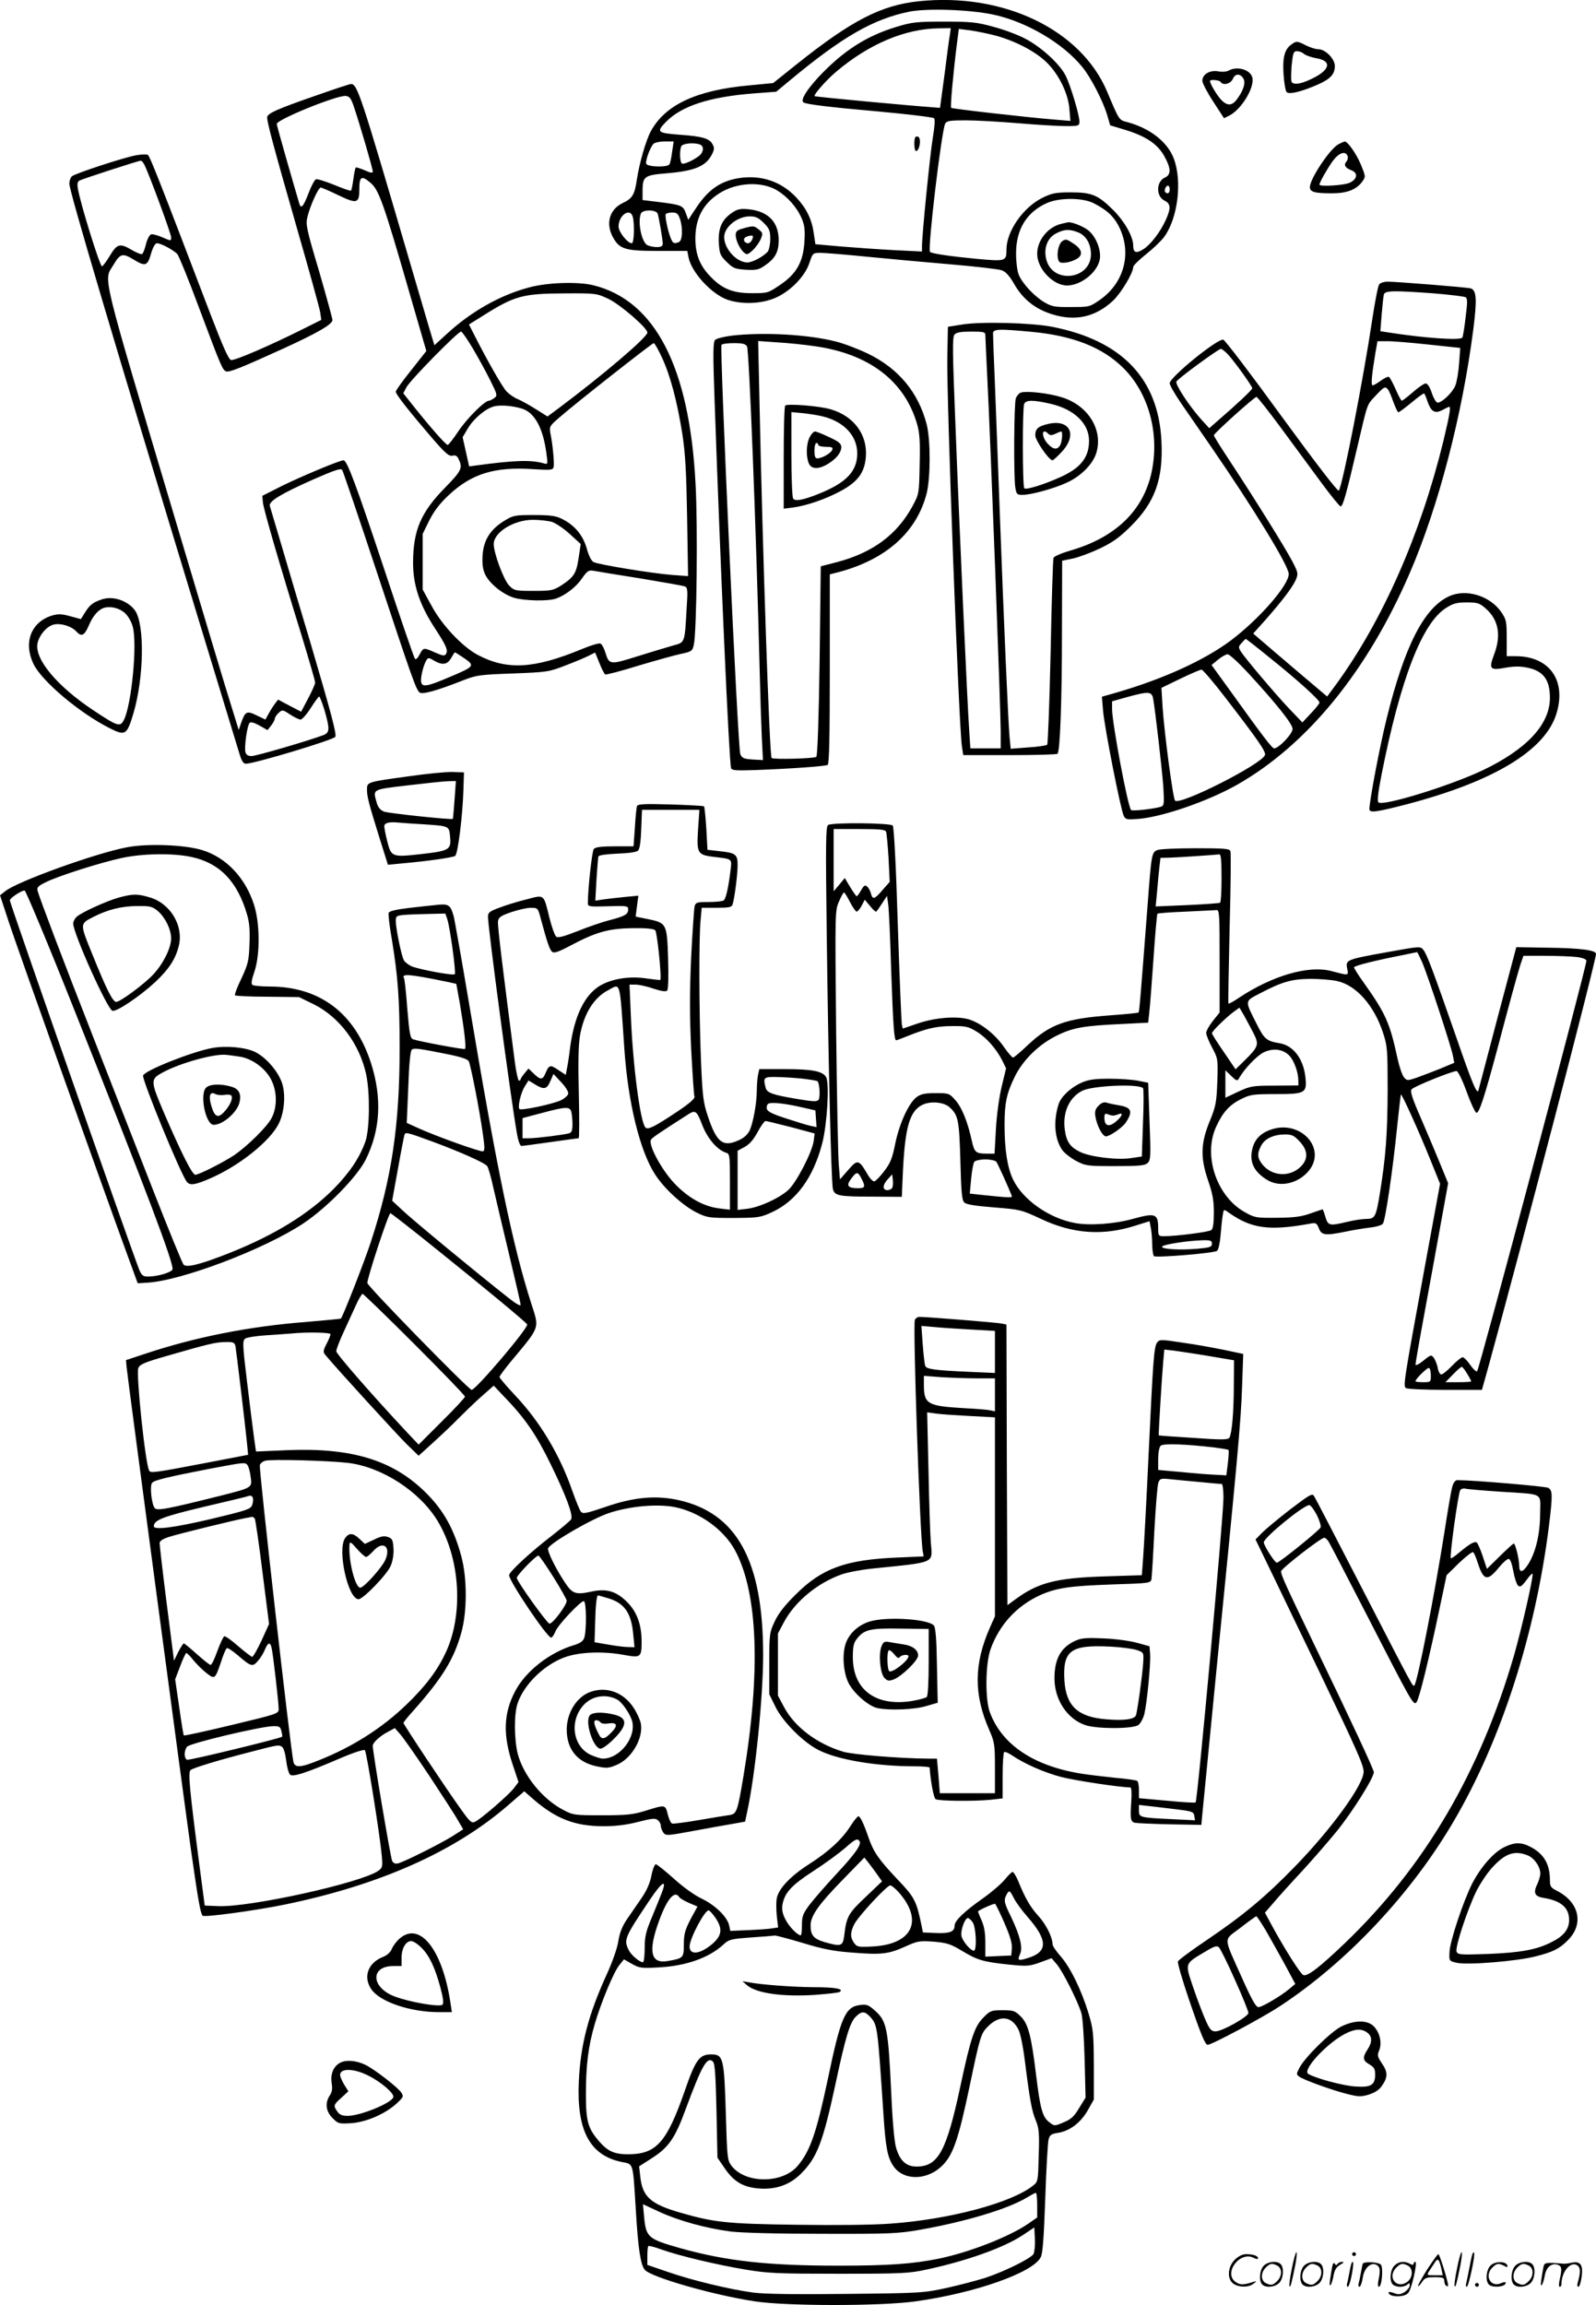
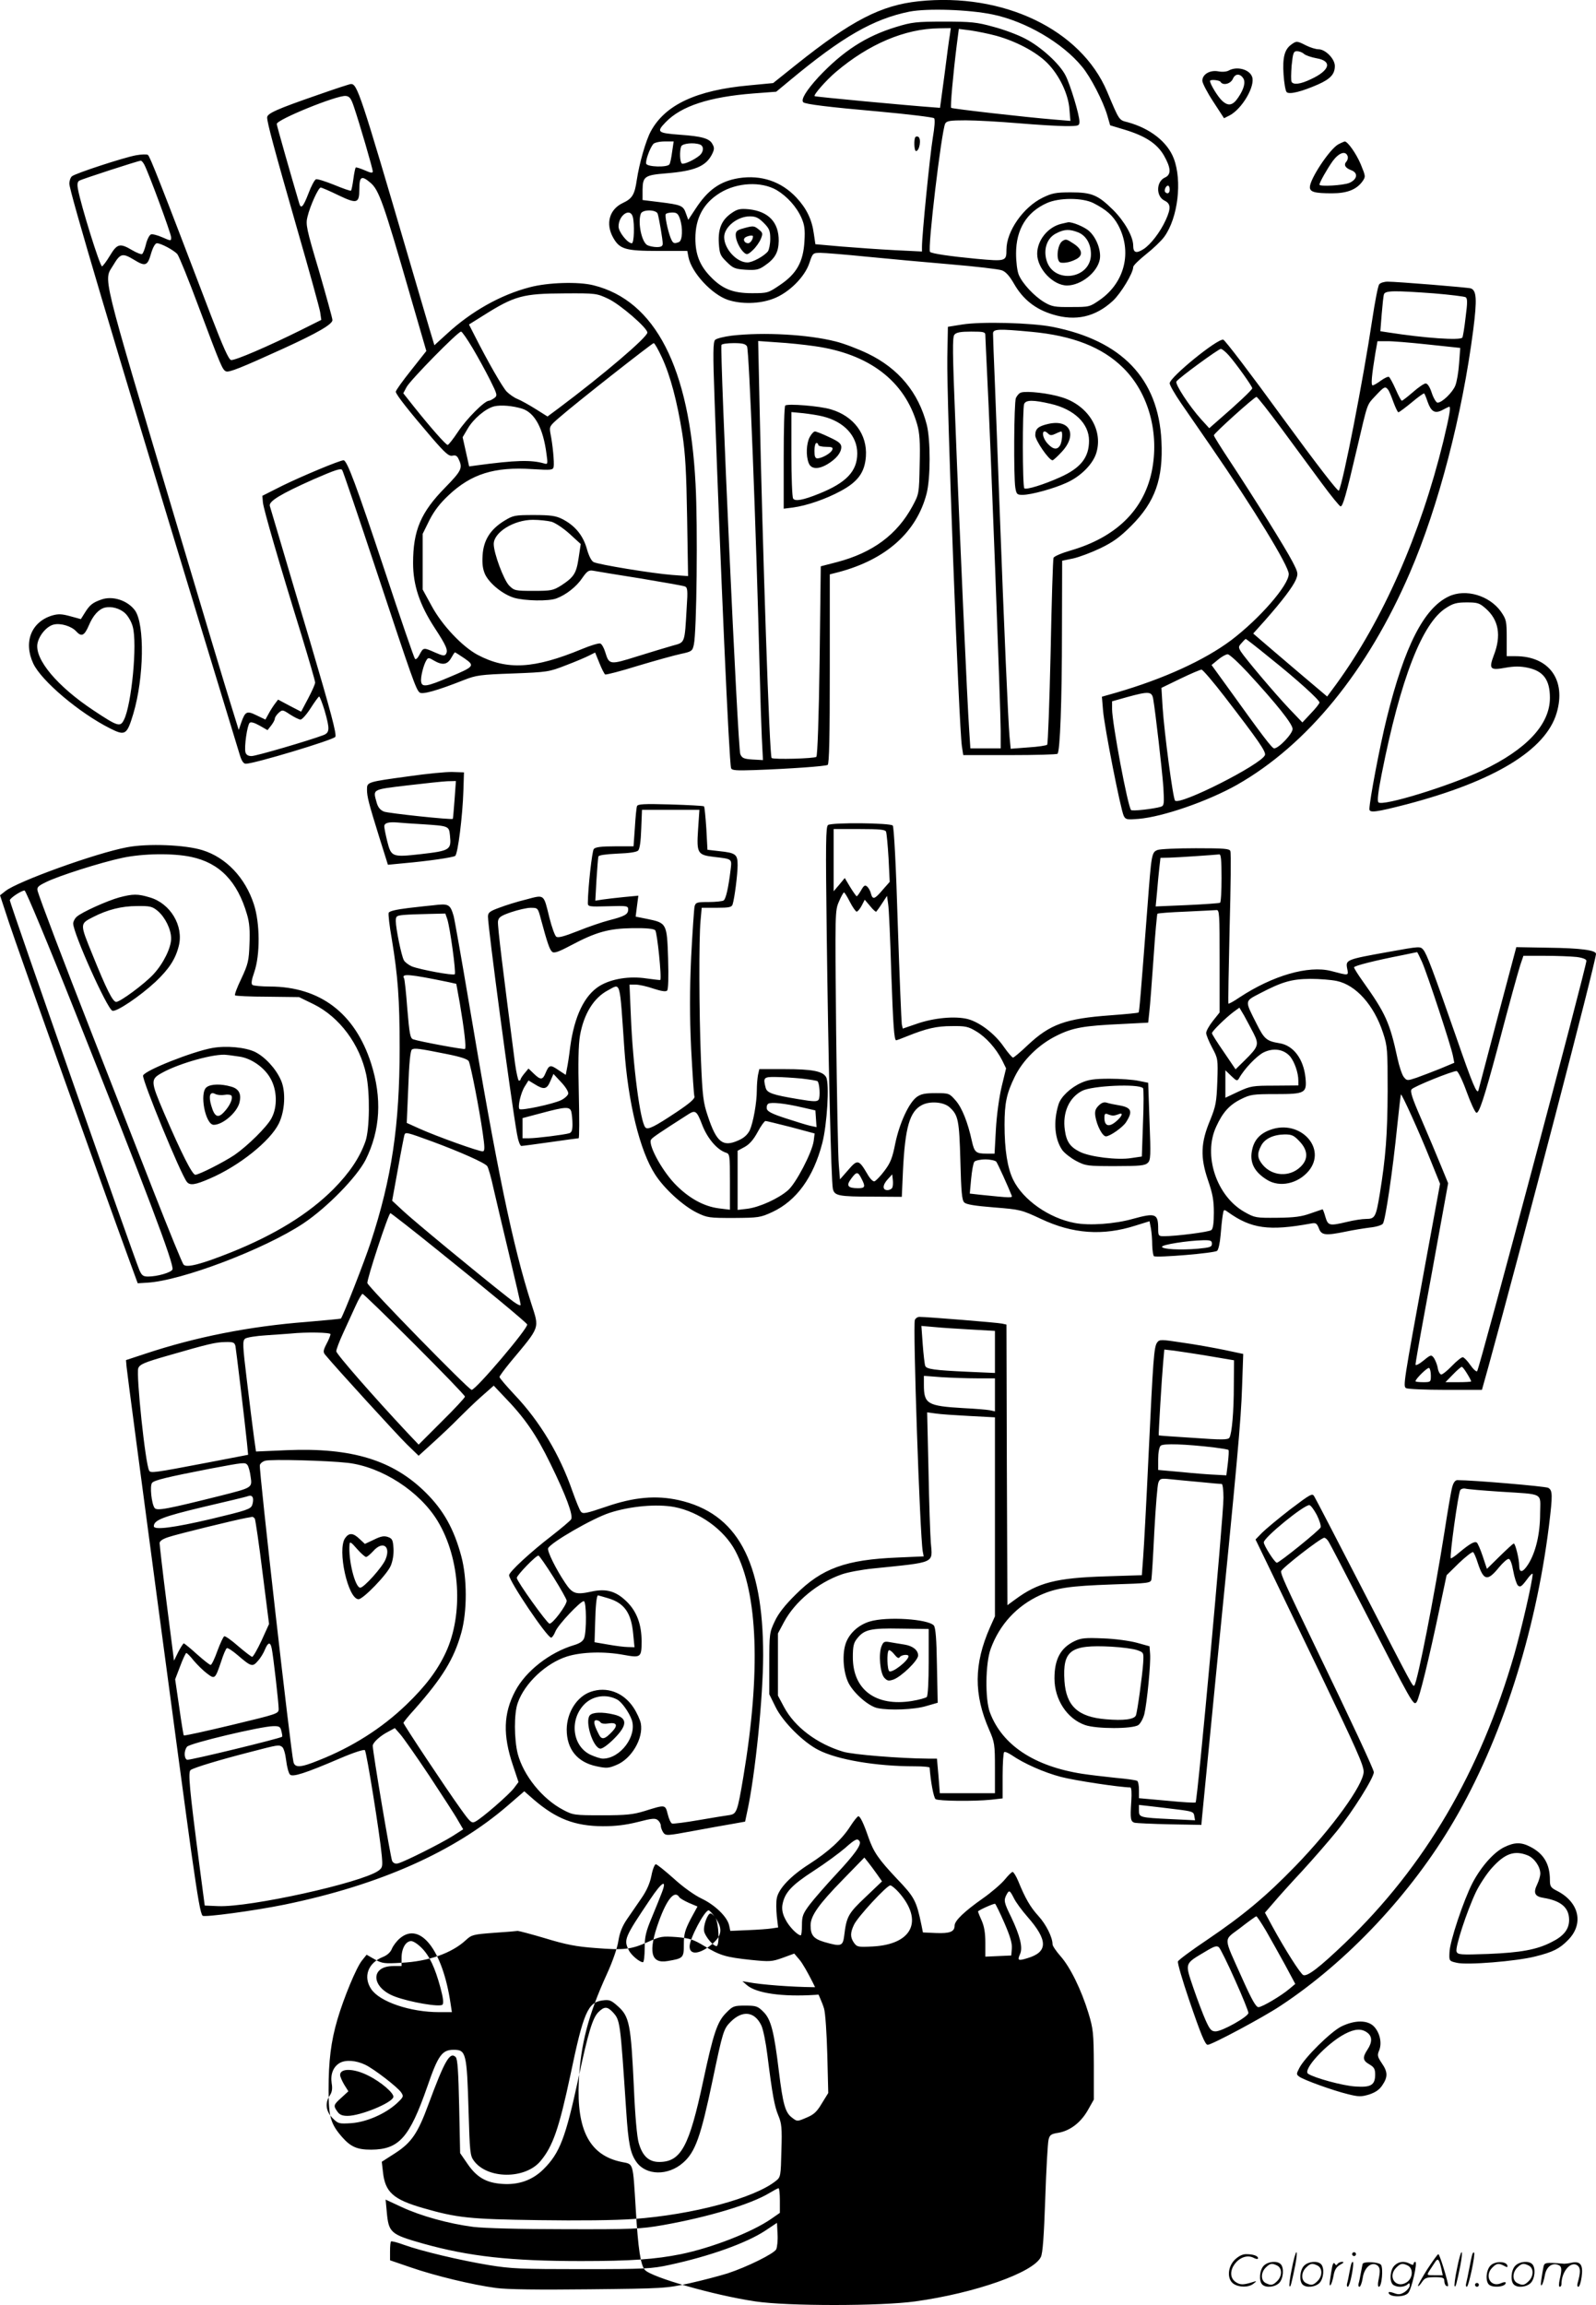
<svg xmlns="http://www.w3.org/2000/svg" version="1.0" viewBox="0 0 831.112 1200.139" preserveAspectRatio="xMidYMid meet">
  <g transform="translate(0.112,1200.653) scale(0.1,-0.1)" fill="#000000" stroke="none">
-     <path d="M4783 12000 c-197 -21 -350 -100 -638 -330 l-120 -96 -125 -12 c-275 -25 -437 -101 -512 -239 -26 -48 -60 -167 -73 -253 -11 -76 -23 -97 -72 -120 -71 -33 -92 -108 -51 -181 34 -60 63 -69 236 -69 l150 0 6 -32 c16 -81 122 -195 206 -223 70 -23 164 -21 235 6 81 30 165 113 189 187 17 51 18 52 58 52 22 0 131 -9 241 -20 111 -11 308 -29 438 -40 130 -11 250 -25 265 -31 20 -7 40 -29 64 -71 46 -80 111 -132 202 -159 118 -36 221 -13 312 71 42 39 106 145 106 176 0 8 30 37 66 66 37 29 80 70 96 92 71 98 94 291 49 408 -33 86 -123 156 -239 188 -47 12 -43 6 -108 160 -137 323 -540 516 -981 470z m386 -69 c172 -36 362 -147 464 -271 45 -53 111 -182 132 -254 l15 -52 73 -22 c110 -33 171 -73 207 -135 37 -65 39 -100 5 -115 -46 -21 -47 -98 -2 -120 33 -16 34 -40 7 -100 -29 -64 -80 -130 -117 -153 -38 -24 -53 -18 -53 19 0 47 -46 127 -104 185 -80 79 -112 92 -221 92 -78 0 -98 -4 -147 -28 -100 -49 -188 -174 -188 -270 0 -61 -3 -62 -157 -48 -136 13 -232 27 -241 36 -14 13 60 631 79 668 8 14 24 17 107 17 53 0 176 -7 272 -15 96 -8 208 -15 248 -15 69 0 72 1 72 24 0 34 -47 190 -72 239 -30 60 -126 148 -208 191 -39 21 -114 49 -168 63 -86 24 -116 27 -257 27 -146 0 -168 -3 -250 -28 -157 -48 -276 -125 -404 -261 -63 -69 -93 -117 -79 -131 11 -10 130 -25 392 -48 154 -14 284 -30 289 -35 6 -6 3 -45 -7 -105 -14 -84 -56 -501 -56 -565 l0 -24 -142 7 c-79 4 -204 13 -278 19 l-135 12 -8 54 c-10 75 -38 132 -91 189 -79 84 -183 119 -300 101 -98 -16 -162 -62 -226 -161 l-37 -56 -12 33 c-14 41 -24 45 -136 59 l-90 11 0 54 c1 69 12 76 123 85 147 12 206 36 238 98 13 26 14 35 3 54 -15 30 -56 41 -170 49 -117 9 -123 14 -74 65 82 85 228 132 457 150 l119 9 70 58 c274 228 436 321 624 359 93 18 309 11 434 -15z m-224 -108 c-4 -21 -16 -114 -28 -208 l-23 -170 -39 3 c-113 8 -611 54 -614 58 -7 6 59 82 111 126 171 145 359 225 536 227 l62 1 -5 -37z m243 -3 c103 -29 206 -83 264 -141 63 -63 111 -163 116 -243 l5 -59 -84 7 c-148 12 -532 56 -537 61 -5 5 10 174 29 326 l11 85 62 -8 c33 -5 94 -17 134 -28z m-1689 -604 c-4 -30 -10 -60 -14 -65 -10 -17 -115 -14 -121 3 -5 14 18 80 37 103 7 7 32 13 59 13 l47 0 -8 -54z m145 38 c21 -8 20 -37 -1 -56 -28 -24 -83 -49 -93 -43 -11 7 -13 64 -4 89 6 16 66 22 98 10z m399 -237 c55 -33 104 -87 130 -146 15 -35 19 -59 15 -121 -6 -107 -41 -169 -127 -227 -62 -42 -64 -43 -147 -43 -98 0 -154 22 -216 87 -55 57 -78 115 -78 198 0 106 42 184 128 237 89 55 215 61 295 15z m2047 3 c0 -19 -11 -26 -23 -14 -8 8 3 34 14 34 5 0 9 -9 9 -20z m-397 -71 c68 -35 101 -64 129 -115 73 -137 35 -296 -93 -387 -56 -39 -57 -39 -152 -39 -85 -1 -101 2 -140 25 -52 31 -114 97 -133 143 -8 19 -14 67 -14 111 0 125 55 215 160 262 64 29 185 29 243 0z m-2269 -56 c8 -28 26 -135 26 -155 0 -13 -8 -18 -31 -18 -17 0 -39 5 -49 10 -30 16 -51 119 -34 164 9 23 81 22 88 -1z m-130 -15 c10 -39 7 -138 -5 -138 -22 0 -69 59 -69 87 0 59 60 100 74 51z m245 -9 c17 -49 14 -116 -5 -123 -26 -10 -31 -7 -43 22 -15 39 -31 115 -25 124 3 4 18 8 34 8 23 0 30 -6 39 -31z M4766 11293 c-9 -10 -7 -73 3 -73 18 0 29 64 12 74 -4 3 -11 3 -15 -1z M3810 10898 c-52 -35 -72 -80 -68 -156 4 -57 7 -66 41 -99 33 -33 43 -37 99 -41 53 -3 68 0 97 20 55 37 74 70 75 130 1 97 -53 154 -156 165 -45 4 -59 1 -88 -19z m166 -52 c29 -29 34 -41 34 -83 0 -27 -6 -56 -12 -65 -20 -25 -80 -58 -107 -58 -56 0 -121 71 -121 132 0 52 68 108 134 108 30 0 45 -7 72 -34z M3868 10817 c-30 -8 -38 -15 -38 -34 0 -28 22 -74 45 -93 13 -11 20 -9 45 15 16 15 34 41 41 58 11 27 10 32 -10 48 -26 21 -29 21 -83 6z m52 -41 c0 -16 -14 -36 -25 -36 -20 0 -30 21 -14 31 15 9 39 12 39 5z M5525 10841 c-70 -17 -125 -86 -125 -156 0 -78 83 -165 156 -165 73 1 157 68 170 136 8 44 -16 111 -54 146 -22 22 -92 51 -112 47 -3 -1 -19 -4 -35 -8z m90 -45 c40 -17 65 -60 65 -113 0 -130 -194 -157 -231 -33 -18 60 3 119 51 142 42 22 70 22 115 4z M5532 10752 c-29 -19 -36 -110 -8 -113 24 -3 52 4 79 18 37 19 33 50 -12 80 -38 25 -41 26 -59 15z M6724 11775 c-36 -25 -47 -68 -41 -157 3 -44 10 -85 16 -91 14 -14 80 3 164 40 65 29 87 54 87 96 0 37 -49 87 -85 87 -14 0 -43 9 -65 20 -47 24 -50 24 -76 5z m65 -49 c9 -8 39 -18 66 -23 83 -14 70 -63 -30 -109 -54 -26 -90 -30 -100 -14 -4 6 -3 44 0 85 7 67 10 75 28 75 11 0 28 -6 36 -14z M6397 11639 c-11 -6 -34 -8 -54 -4 -43 8 -83 -15 -83 -49 0 -12 26 -62 57 -109 l56 -86 28 14 c66 34 136 154 118 202 -14 39 -80 56 -122 32z m76 -40 c13 -20 4 -56 -26 -100 -28 -42 -52 -47 -84 -17 -22 20 -63 87 -63 103 0 9 49 5 55 -5 12 -20 52 -11 64 16 12 28 37 29 54 3z M1650 11511 c-208 -72 -260 -95 -260 -116 0 -27 36 -161 155 -576 63 -218 117 -414 121 -437 l6 -41 -108 -54 c-167 -83 -343 -159 -362 -155 -12 2 -42 69 -105 233 -265 695 -318 829 -328 835 -6 4 -34 3 -62 -2 -65 -12 -315 -94 -333 -109 -8 -6 -14 -24 -14 -39 0 -39 230 -813 667 -2250 113 -371 212 -696 220 -722 10 -34 20 -48 32 -48 44 0 456 124 466 140 8 13 -23 129 -131 495 -53 176 -120 403 -150 505 -30 102 -57 193 -60 202 -7 24 55 62 228 139 113 49 142 59 149 48 5 -8 85 -243 178 -524 188 -567 206 -618 225 -634 14 -12 92 10 231 65 64 25 85 28 255 34 181 7 187 8 277 43 50 19 104 42 121 51 l30 15 22 -54 c12 -31 26 -57 30 -60 4 -3 81 17 171 45 90 27 191 55 224 62 56 12 60 15 67 48 15 65 21 619 9 836 -31 608 -210 955 -531 1035 -79 20 -238 15 -332 -10 -151 -39 -304 -125 -430 -241 l-67 -61 -25 83 c-13 46 -64 216 -111 378 -249 850 -266 901 -299 899 -6 0 -85 -26 -176 -58z m192 -61 c28 -82 98 -321 98 -336 0 -10 -11 -8 -42 6 -24 10 -45 17 -47 14 -2 -2 -8 -29 -12 -60 -4 -31 -10 -58 -12 -60 -3 -3 -42 11 -88 30 -45 18 -88 32 -95 29 -7 -3 -25 -36 -39 -74 -27 -70 -39 -83 -48 -51 -44 149 -117 405 -117 413 0 23 313 150 359 146 20 -2 28 -12 43 -57z m-1092 -300 c23 -43 140 -360 140 -379 0 -20 0 -20 -46 0 -25 11 -52 18 -59 15 -8 -3 -20 -26 -26 -51 -6 -25 -15 -48 -20 -51 -5 -3 -28 6 -52 20 -64 38 -78 34 -116 -29 -18 -30 -37 -55 -41 -55 -11 0 -110 318 -125 401 -5 26 -3 39 7 45 13 8 306 103 320 104 4 0 12 -9 18 -20z m1178 -95 c44 -37 68 -104 206 -583 l85 -293 -79 -100 c-44 -55 -80 -105 -80 -112 0 -14 68 -100 188 -240 70 -81 89 -97 107 -93 17 4 25 -1 33 -20 21 -44 14 -59 -70 -145 -128 -130 -168 -224 -168 -394 0 -115 34 -217 112 -337 62 -95 71 -117 59 -137 -7 -11 -17 -9 -56 8 -61 27 -61 27 -81 -10 -9 -18 -19 -28 -24 -23 -5 5 -76 212 -158 460 -148 445 -196 574 -214 574 -20 0 -218 -83 -318 -132 l-105 -53 3 -35 c4 -37 84 -313 202 -694 38 -125 70 -235 70 -243 0 -9 -17 -46 -37 -84 l-36 -68 -60 31 -60 32 -16 -21 c-9 -12 -24 -35 -33 -52 l-17 -31 -46 22 c-51 25 -59 21 -80 -38 l-13 -38 -40 129 c-23 72 -149 492 -281 935 -406 1363 -383 1270 -331 1358 35 59 47 62 105 27 60 -37 72 -34 90 30 10 34 22 55 31 55 21 0 86 -35 106 -56 9 -11 59 -134 111 -274 117 -312 124 -329 143 -337 17 -6 75 17 299 119 177 81 255 126 255 148 0 9 -32 124 -70 256 -66 221 -70 242 -60 282 14 58 57 152 69 152 5 0 47 -18 92 -40 96 -46 109 -43 109 30 0 68 11 75 58 35z m1238 -604 c62 -29 204 -152 204 -176 0 -24 -227 -218 -462 -394 l-58 -43 -62 39 c-35 22 -77 45 -94 52 -18 7 -43 25 -57 39 -23 25 -98 156 -167 292 l-29 57 72 45 c166 105 208 116 427 117 162 1 166 0 226 -28z m-706 -257 c28 -47 69 -122 91 -166 38 -76 39 -81 22 -94 -10 -7 -23 -14 -28 -14 -23 0 -117 -95 -160 -160 -26 -39 -50 -70 -55 -70 -9 0 -87 88 -174 197 l-57 72 17 32 c18 35 267 289 284 289 5 0 32 -39 60 -86z m986 -49 c44 -95 79 -228 106 -397 16 -105 21 -198 25 -437 l5 -304 -83 6 c-104 8 -384 54 -409 67 -12 6 -26 35 -36 72 -20 69 -63 120 -129 153 -32 16 -61 20 -146 20 -100 0 -108 -2 -154 -30 -73 -45 -108 -101 -113 -179 -3 -46 1 -73 13 -100 23 -48 92 -104 151 -122 55 -16 181 -19 221 -3 49 18 104 61 134 106 25 36 34 42 57 38 15 -3 125 -21 245 -40 119 -20 224 -38 233 -42 13 -5 15 -21 9 -107 -11 -193 -8 -183 -73 -201 -31 -9 -115 -34 -185 -56 -143 -45 -146 -44 -166 21 -7 23 -18 43 -26 46 -7 3 -51 -10 -96 -29 -249 -103 -390 -111 -543 -30 -80 43 -185 154 -239 254 l-47 86 0 145 0 145 35 71 c25 49 55 88 100 130 118 111 238 149 436 136 100 -6 107 -5 111 12 4 21 -5 118 -17 175 -6 35 -4 38 47 82 88 77 482 386 491 387 5 0 24 -34 43 -75z m-729 -266 c67 -21 111 -103 128 -238 7 -49 6 -53 -11 -48 -68 20 -149 18 -356 -10 l-36 -5 -17 76 -17 76 26 44 c30 52 94 106 139 117 35 8 94 3 144 -12z m154 -589 c20 -6 62 -34 94 -63 l58 -53 -11 -73 c-12 -80 -24 -99 -91 -143 -42 -26 -52 -28 -144 -28 -95 0 -100 1 -127 28 -28 29 -80 168 -80 216 0 61 105 126 204 126 34 0 77 -5 97 -10z m-454 -711 c56 -39 53 -43 -78 -98 -117 -50 -143 -54 -147 -24 -4 24 13 90 28 113 8 13 13 13 39 -3 43 -25 69 -22 89 13 9 16 18 30 20 30 2 0 24 -14 49 -31z m-728 -271 c28 -98 27 -116 -6 -129 -77 -29 -350 -109 -374 -109 -18 0 -28 6 -32 20 -7 27 9 140 22 153 6 6 24 1 51 -14 l42 -24 19 24 c10 13 19 29 19 36 0 6 9 20 20 30 19 17 21 17 60 -9 22 -14 46 -26 54 -26 8 0 32 27 53 60 21 33 41 60 44 60 3 0 16 -33 28 -72z M6968 11255 c-45 -25 -148 -180 -148 -223 0 -25 25 -32 115 -32 78 0 127 19 158 61 18 26 18 26 -8 90 -24 57 -69 120 -84 119 -3 -1 -18 -7 -33 -15z m48 -60 c4 -8 1 -22 -6 -30 -15 -17 -6 -33 26 -45 37 -14 31 -48 -11 -66 -32 -13 -155 -20 -155 -9 0 12 40 82 69 123 32 43 66 55 77 27z M7181 10526 c-6 -7 -22 -89 -36 -182 -47 -314 -152 -852 -174 -892 -4 -8 -112 132 -297 385 -159 219 -296 399 -305 401 -31 6 -279 -196 -279 -227 0 -10 26 -55 58 -102 32 -46 103 -149 158 -229 221 -321 404 -620 404 -662 0 -58 -151 -232 -300 -345 -139 -104 -351 -201 -599 -273 l-74 -21 6 -72 c7 -86 92 -518 108 -549 10 -19 17 -20 78 -15 127 11 360 92 511 177 366 208 680 592 901 1105 149 345 273 822 330 1266 20 158 17 203 -13 214 -15 5 -384 35 -433 35 -18 0 -38 -6 -44 -14z m286 -47 c83 -7 157 -16 164 -20 10 -6 10 -28 0 -104 -6 -54 -14 -102 -17 -106 -10 -16 -197 -3 -388 27 l-39 6 7 89 c4 49 9 96 12 104 8 19 55 19 261 4z m-33 -266 l169 -18 -6 -81 c-3 -45 -12 -97 -20 -116 -15 -36 -69 -88 -92 -88 -7 0 -21 23 -30 50 -10 31 -22 50 -32 50 -8 0 -38 -20 -66 -45 -29 -25 -55 -45 -58 -45 -4 0 -18 27 -32 59 -14 32 -30 61 -35 65 -5 3 -24 -6 -42 -19 -19 -14 -38 -25 -43 -25 -10 0 -5 52 14 168 l11 62 47 0 c25 1 122 -7 215 -17z m-1036 -57 c38 -43 122 -161 122 -171 0 -8 -80 -83 -175 -165 l-49 -43 -42 46 c-63 70 -137 184 -129 197 11 18 218 169 231 170 7 0 25 -15 42 -34z m829 -178 c6 -7 18 -37 28 -65 11 -29 22 -53 26 -53 4 0 35 23 69 51 33 28 63 49 65 47 3 -2 11 -22 18 -43 18 -51 37 -63 74 -45 15 8 31 16 36 18 13 7 7 -33 -28 -179 -119 -486 -315 -931 -557 -1264 l-48 -65 -156 132 c-86 73 -172 147 -192 164 l-37 32 61 68 c91 103 145 175 161 212 13 32 12 37 -18 95 -35 68 -201 334 -327 525 -45 68 -82 127 -82 132 0 10 211 200 222 200 5 0 62 -73 128 -162 66 -90 161 -218 210 -285 50 -68 95 -123 100 -123 12 0 29 60 85 300 58 246 50 225 97 276 44 47 50 51 65 32z m-615 -1397 c143 -114 258 -219 258 -232 0 -6 -20 -31 -45 -57 l-44 -47 -67 70 c-76 80 -232 265 -254 300 -13 22 -12 26 5 44 10 12 20 21 21 21 2 0 59 -44 126 -99z m-114 -78 c149 -162 232 -266 232 -292 0 -25 -72 -101 -96 -101 -11 0 -59 63 -247 325 l-79 109 34 28 c18 15 41 28 50 28 9 0 57 -44 106 -97z m-121 -125 c174 -226 216 -286 209 -303 -18 -48 -442 -263 -468 -237 -11 11 -56 352 -65 487 l-6 100 99 48 c54 26 103 47 110 47 6 0 61 -64 121 -142z m-373 -10 c12 -69 46 -367 53 -459 5 -89 4 -97 -13 -103 -36 -11 -149 -24 -155 -17 -17 16 -99 454 -99 526 l0 40 78 22 c113 31 129 30 136 -9z M5010 10317 l-75 -12 -3 -160 c-4 -223 60 -1921 76 -2025 l7 -45 242 0 c133 0 245 3 249 7 13 14 23 271 23 639 l1 366 58 12 c31 7 95 31 141 53 66 32 101 57 161 117 124 124 167 244 157 442 -16 324 -206 523 -569 594 -107 21 -369 28 -468 12z m359 -38 c216 -20 370 -80 479 -188 133 -131 190 -342 148 -542 -43 -201 -188 -341 -423 -409 -45 -13 -85 -30 -88 -38 -3 -8 -10 -229 -15 -490 -6 -262 -14 -479 -18 -483 -4 -4 -48 -11 -99 -14 l-91 -7 -6 63 c-7 75 -29 580 -51 1169 -8 228 -20 527 -25 663 -6 136 -10 256 -10 267 0 24 28 25 199 9z m-239 -18 c0 -11 5 -109 10 -218 16 -303 70 -1738 70 -1842 l0 -91 -79 0 -79 0 -6 93 c-9 124 -51 1046 -72 1599 -15 370 -16 449 -5 462 10 12 32 16 87 16 67 0 74 -2 74 -19z M5317 9963 c-10 -2 -22 -16 -28 -29 -10 -28 -12 -407 -3 -466 6 -35 9 -38 38 -38 45 0 164 33 229 63 76 34 140 100 156 159 34 119 -46 245 -181 286 -66 21 -180 34 -211 25z m153 -59 c122 -28 200 -102 200 -192 0 -87 -43 -142 -150 -190 -86 -39 -178 -67 -187 -58 -10 10 -10 415 -1 439 9 22 47 22 138 1z M5456 9799 c-51 -12 -66 -25 -66 -59 0 -26 71 -130 90 -130 4 0 26 20 49 45 82 89 41 171 -73 144z m2 -51 c9 -9 18 -9 37 0 14 7 28 12 30 12 9 0 5 -51 -5 -71 -15 -26 -36 -24 -65 7 -35 38 -32 87 3 52z M3810 10259 c-41 -5 -80 -15 -87 -22 -11 -11 -12 -67 -3 -313 30 -861 76 -1892 86 -1917 4 -12 28 -13 122 -10 192 7 369 20 381 27 8 5 11 147 11 500 l0 492 47 12 c247 66 405 208 457 408 21 81 21 279 1 359 -43 168 -147 293 -306 370 -52 25 -128 54 -170 64 -142 36 -373 49 -539 30z m432 -55 c283 -40 468 -181 533 -407 13 -46 16 -90 13 -210 -3 -152 -3 -152 -38 -217 -80 -147 -206 -241 -392 -290 l-85 -22 -6 -491 c-4 -293 -11 -495 -17 -501 -9 -9 -224 -15 -233 -6 -11 10 -47 1081 -63 1848 l-7 323 99 -7 c54 -3 142 -12 196 -20z m-353 -1 c11 -22 47 -934 66 -1693 3 -124 8 -278 11 -343 l6 -118 -54 3 c-45 3 -55 7 -64 28 -13 26 -108 2115 -98 2131 3 5 32 9 64 9 46 0 61 -4 69 -17z M4088 9895 c-5 -5 -8 -127 -8 -273 l0 -264 48 6 c73 10 171 44 247 85 92 49 127 98 133 181 8 114 -63 210 -182 245 -58 18 -227 31 -238 20z m197 -57 c109 -27 178 -101 178 -192 0 -93 -57 -153 -199 -210 -84 -34 -125 -41 -135 -25 -5 8 -9 112 -9 232 l0 218 63 -6 c34 -4 80 -11 102 -17z M4215 9730 c-17 -33 -20 -96 -5 -134 12 -33 51 -35 100 -5 44 27 69 58 70 87 0 18 -12 29 -62 52 -35 17 -69 30 -75 30 -7 0 -19 -13 -28 -30z m45 -40 c0 -5 18 -10 40 -10 31 0 38 -3 33 -15 -6 -18 -54 -45 -78 -45 -11 0 -15 11 -15 40 0 22 5 40 10 40 6 0 10 -4 10 -10z M7543 8901 c-129 -61 -230 -258 -323 -635 -35 -140 -90 -430 -90 -472 0 -21 32 -17 195 25 456 120 723 282 780 475 51 172 -39 296 -214 296 l-46 0 0 94 c0 89 -2 97 -30 138 -60 84 -184 121 -272 79z m193 -63 c67 -59 82 -140 42 -243 -27 -72 -20 -80 61 -65 46 8 77 8 115 0 82 -17 116 -63 116 -157 0 -139 -122 -269 -354 -379 -173 -81 -517 -187 -539 -165 -7 7 -2 52 17 148 98 495 211 786 335 864 37 24 56 29 108 29 56 0 66 -3 99 -32z M527 8885 c-46 -16 -61 -28 -87 -70 l-20 -32 -55 15 c-44 12 -62 13 -94 4 -109 -33 -151 -138 -99 -250 42 -90 239 -257 400 -338 79 -40 88 -34 121 76 56 188 60 465 9 538 -38 52 -116 78 -175 57z m124 -72 c15 -14 33 -45 39 -69 25 -88 -6 -408 -46 -486 -19 -38 -32 -34 -157 49 -189 125 -308 266 -293 349 9 44 49 91 86 99 36 8 91 -9 115 -35 28 -31 43 -24 66 29 22 53 52 86 84 94 34 8 79 -4 106 -30z M2130 7965 c-220 -30 -220 -30 -220 -69 0 -37 8 -69 65 -252 l44 -140 83 8 c125 11 255 30 267 38 14 8 39 208 43 340 l3 95 -60 2 c-33 1 -134 -9 -225 -22z m236 -122 c-4 -54 -8 -99 -9 -100 -7 -6 -337 29 -359 38 -19 8 -31 22 -38 48 -19 69 -26 66 158 88 92 11 187 21 211 22 l44 1 -7 -97z m-166 -128 c136 -9 137 -9 142 -58 8 -76 1 -80 -155 -98 -145 -16 -151 -14 -171 65 -9 36 -16 72 -16 80 0 18 23 24 70 20 19 -2 78 -6 130 -9z M3316 7809 c-3 -8 -8 -58 -11 -111 l-7 -98 -98 0 c-70 0 -101 -4 -109 -14 -9 -11 -30 -199 -31 -281 0 -19 6 -20 105 -17 100 3 105 2 105 -17 0 -25 -17 -35 -99 -56 -35 -9 -109 -34 -163 -56 -74 -29 -104 -37 -113 -29 -7 6 -23 50 -35 98 -31 126 -24 121 -122 95 -46 -11 -109 -31 -140 -43 -49 -18 -58 -25 -58 -46 0 -57 118 -942 151 -1131 6 -35 16 -63 23 -63 6 0 74 9 151 20 77 11 143 20 147 20 4 0 4 105 1 233 -4 160 -2 253 6 301 20 114 72 198 147 237 66 35 59 60 84 -303 19 -282 81 -534 160 -656 48 -75 145 -163 217 -199 55 -27 65 -28 193 -28 129 1 138 2 201 31 126 59 214 181 260 359 25 97 38 310 20 343 -17 31 -71 42 -217 42 l-131 0 -7 -31 c-3 -17 -6 -52 -6 -78 0 -67 -19 -170 -37 -210 -12 -23 -30 -40 -61 -53 -79 -35 -112 -9 -157 127 -24 71 -28 102 -36 295 -10 256 -11 628 -2 723 l6 67 78 0 c65 0 79 3 83 18 10 31 26 156 26 204 0 56 -9 64 -97 73 l-60 7 -6 111 c-4 60 -9 112 -12 115 -2 3 -81 7 -175 10 -139 4 -170 2 -174 -9z m318 -122 c-8 -123 -3 -132 83 -142 95 -11 93 -10 87 -63 -12 -99 -25 -156 -37 -164 -6 -4 -42 -8 -78 -8 -61 0 -67 -2 -73 -22 -3 -13 -11 -132 -18 -265 -8 -183 -8 -301 0 -477 7 -128 14 -240 17 -248 4 -11 -23 -35 -92 -81 -117 -78 -150 -94 -163 -81 -27 27 -66 326 -76 582 l-7 162 32 0 c17 0 59 -9 93 -21 40 -13 64 -17 71 -10 6 6 8 69 5 167 -6 183 -7 185 -109 206 l-60 12 7 55 7 54 -74 -7 c-41 -4 -91 -10 -112 -13 l-38 -6 6 109 c4 60 8 114 10 121 2 7 38 12 99 15 60 2 100 8 108 16 8 8 14 48 16 112 l4 100 149 0 150 0 -7 -103z m-819 -464 c34 -126 46 -161 59 -172 10 -9 33 -1 97 33 132 70 197 88 321 90 73 1 111 -3 119 -11 10 -10 35 -251 26 -259 -1 -1 -33 3 -71 8 -90 14 -184 -2 -245 -39 -79 -49 -131 -157 -153 -318 -5 -44 -13 -95 -17 -113 l-6 -32 -38 25 c-42 29 -49 28 -67 -15 -15 -37 -26 -38 -62 -3 l-27 26 -20 -24 c-11 -13 -20 -27 -21 -31 0 -5 -4 -8 -9 -8 -4 0 -13 39 -20 88 -62 477 -92 719 -89 741 3 21 13 29 68 48 36 12 82 23 102 23 37 0 38 0 53 -57z m143 -911 c-2 -9 -19 -25 -38 -34 -42 -20 -206 -55 -216 -46 -10 11 6 83 27 117 l20 32 33 -20 c48 -30 63 -26 81 17 l16 37 40 -43 c22 -23 39 -50 37 -60z m1215 79 c43 -5 80 -11 83 -14 11 -10 15 -82 6 -96 -8 -11 -25 -11 -108 3 -132 22 -161 32 -168 59 -14 53 -10 57 52 56 31 0 92 -4 135 -8z m2 -150 l70 -16 3 -44 3 -43 -33 7 c-18 4 -76 22 -128 39 -71 23 -96 36 -98 50 -2 10 1 22 8 26 15 9 85 2 175 -19z m-1201 -23 c3 -13 6 -42 6 -65 0 -31 -4 -43 -17 -47 -28 -8 -171 -26 -209 -26 l-34 0 0 53 0 52 98 26 c127 34 148 35 156 7z m681 -67 c27 -71 78 -131 124 -146 20 -6 21 -13 21 -152 l0 -145 -57 7 c-81 10 -162 56 -233 131 -70 75 -139 206 -120 228 9 12 45 36 195 132 35 22 43 16 70 -55z m463 -13 l123 -33 -5 -40 c-9 -60 -92 -220 -134 -256 -49 -43 -148 -88 -211 -96 l-51 -6 0 154 0 154 37 20 c25 14 46 38 67 77 17 32 36 58 41 58 6 0 65 -15 133 -32z M4311 7711 c-12 -8 -13 -93 -7 -568 8 -638 23 -1285 32 -1326 8 -36 28 -41 209 -41 l150 -1 6 135 c11 227 35 310 99 343 42 22 113 16 143 -11 46 -41 51 -67 57 -279 4 -161 8 -205 20 -217 11 -11 56 -18 155 -26 137 -11 142 -12 245 -60 165 -78 322 -89 491 -35 l74 23 7 -36 c4 -21 7 -60 7 -89 1 -28 5 -54 9 -57 15 -9 317 16 329 28 7 6 15 43 18 81 3 39 8 85 11 103 5 33 6 33 27 18 121 -87 214 -100 432 -60 26 5 31 2 42 -25 13 -36 33 -39 140 -17 37 8 94 17 125 21 31 3 62 12 68 20 13 15 52 280 75 510 9 88 18 161 19 163 5 4 96 -197 151 -334 l53 -131 -78 -424 c-113 -616 -115 -630 -99 -640 8 -5 100 -9 205 -9 l190 0 33 118 c175 635 561 2114 561 2152 0 19 -80 30 -245 32 l-170 3 -97 -365 c-53 -201 -98 -372 -100 -380 -7 -26 -32 34 -117 280 -121 347 -152 429 -170 451 -16 19 -17 19 -183 -11 -218 -39 -222 -41 -214 -85 8 -40 12 -39 -84 -14 -118 30 -304 -24 -477 -138 -29 -20 -55 -34 -57 -32 -2 2 1 178 6 391 6 213 8 395 4 403 -4 13 -33 15 -180 15 -96 0 -186 -4 -199 -9 -31 -12 -32 -21 -52 -286 -37 -483 -43 -556 -47 -560 -2 -3 -69 -9 -148 -15 -232 -17 -313 -46 -429 -155 -38 -36 -72 -65 -77 -65 -5 1 -26 25 -47 55 -47 69 -127 130 -190 146 -66 16 -175 6 -264 -25 l-73 -25 -5 22 c-2 12 -12 247 -21 522 -9 305 -20 505 -26 513 -12 14 -314 17 -337 3z m302 -35 c3 -8 9 -70 13 -138 l6 -123 -37 -42 c-42 -50 -52 -52 -61 -18 -3 13 -12 29 -20 36 -11 9 -17 5 -31 -20 -10 -17 -20 -31 -23 -31 -3 1 -18 22 -34 48 l-28 47 -29 -35 -29 -34 0 162 0 162 134 0 c108 0 135 -3 139 -14z m1747 -240 c0 -69 -3 -127 -8 -130 -4 -2 -81 -8 -171 -12 l-164 -7 7 74 c3 41 9 98 12 127 l6 52 47 1 c43 1 231 14 259 17 9 2 12 -29 12 -122z m-1935 -126 c14 -27 30 -50 35 -50 5 0 17 14 26 31 l16 31 28 -33 c15 -19 30 -32 32 -29 3 3 17 22 31 44 l25 38 6 -43 c4 -24 11 -183 16 -354 10 -280 15 -355 26 -355 2 0 27 9 56 21 102 41 154 53 233 53 70 1 86 -2 127 -27 51 -30 104 -89 136 -152 l20 -41 -23 -95 c-13 -55 -26 -149 -30 -222 l-7 -127 -42 0 c-55 0 -63 7 -76 65 -21 97 -51 173 -84 211 -33 38 -35 39 -104 39 -55 0 -77 -4 -99 -20 -41 -30 -90 -136 -112 -242 -15 -76 -25 -101 -56 -142 -21 -28 -44 -52 -52 -55 -7 -3 -23 12 -38 39 -44 75 -51 76 -99 20 l-43 -49 -6 75 c-4 41 -10 355 -14 699 -6 621 -6 625 15 673 11 26 23 47 26 47 3 0 17 -22 31 -50z m1925 -307 l0 -268 -35 -44 c-19 -24 -35 -52 -35 -63 0 -10 14 -44 31 -76 30 -56 31 -59 27 -177 -4 -108 -8 -128 -37 -200 -50 -119 -52 -194 -12 -312 25 -72 31 -107 31 -170 0 -53 -4 -84 -13 -91 -12 -10 -183 -32 -248 -32 -27 0 -29 3 -29 39 0 79 -13 84 -133 51 -92 -26 -225 -36 -302 -21 -133 25 -269 120 -320 225 -30 61 -45 157 -45 286 0 114 11 164 53 250 43 88 125 168 218 214 84 42 142 52 341 61 l136 7 6 56 c4 32 13 158 22 282 8 124 18 227 20 229 3 3 69 8 147 11 78 4 150 7 160 8 16 2 17 -17 17 -265z m1054 -5 c29 -66 152 -440 161 -489 l7 -36 -74 -31 c-40 -16 -95 -37 -123 -47 -48 -16 -50 -16 -66 4 -9 11 -24 56 -33 98 -40 186 -62 234 -181 401 -25 35 -45 67 -45 72 0 8 111 36 255 64 39 8 71 15 73 15 2 1 13 -23 26 -51z m804 26 c33 -4 52 -12 52 -20 0 -33 -557 -2124 -569 -2137 -4 -4 -20 10 -36 33 -15 22 -33 40 -39 40 -7 0 -32 -20 -56 -45 -24 -25 -49 -45 -56 -45 -6 0 -15 15 -18 33 -3 19 -13 42 -20 53 -14 18 -16 18 -55 -14 -23 -19 -41 -27 -41 -20 0 7 20 123 45 258 25 135 63 344 85 466 l40 220 -39 95 c-21 52 -66 158 -100 237 -49 112 -60 147 -51 157 12 15 211 95 234 95 7 0 30 -46 52 -107 21 -58 44 -108 51 -110 14 -5 41 78 108 327 71 269 105 391 121 443 l16 47 111 0 c62 0 136 -3 165 -6z m-1248 -125 c100 -21 194 -126 241 -270 23 -70 24 -87 24 -304 -1 -225 -10 -344 -41 -535 -20 -121 -25 -130 -72 -130 -20 0 -64 -7 -97 -15 -93 -22 -100 -21 -114 25 -6 22 -13 40 -15 40 -2 0 -29 -10 -62 -21 -47 -17 -83 -22 -174 -23 -111 -1 -117 0 -170 30 -146 82 -217 295 -148 444 34 75 69 114 130 144 48 24 62 26 179 26 155 0 164 5 156 86 -10 97 -63 168 -136 179 -67 11 -79 22 -119 102 -62 123 -63 115 19 158 115 60 164 74 261 75 48 0 110 -5 138 -11z m-433 -273 c29 -58 26 -69 -47 -141 l-47 -46 -61 90 c-34 49 -62 93 -62 98 0 10 70 79 114 112 l29 21 25 -42 c13 -24 35 -65 49 -92z m190 -120 c23 -28 43 -85 43 -126 l0 -25 -123 -1 c-115 0 -126 -2 -189 -31 l-68 -32 0 71 0 72 31 -30 c27 -26 31 -27 40 -12 27 49 92 117 128 135 51 25 105 17 138 -21z m-1530 -548 c8 -11 62 -130 80 -176 5 -13 0 -13 -165 4 l-53 6 7 76 c4 42 11 83 17 90 5 6 31 12 57 12 26 0 52 -6 57 -12z m-702 -88 c22 -42 19 -50 -17 -50 -55 0 -64 13 -37 49 28 38 35 39 54 1z m161 -46 c-3 -8 -15 -14 -26 -14 -27 0 -26 27 3 58 l22 24 3 -27 c2 -15 1 -33 -2 -41z m1664 -293 c0 -17 -10 -20 -72 -26 -92 -8 -188 -3 -188 10 -1 11 132 32 213 34 40 1 47 -2 47 -18z m1140 -687 c0 -33 -1 -34 -40 -34 -22 0 -40 2 -40 5 0 12 63 74 71 69 5 -3 9 -21 9 -40z m189 10 c12 -19 21 -37 21 -40 0 -2 -30 -4 -67 -4 l-67 0 39 40 c21 22 42 40 46 40 4 0 16 -16 28 -36z M5630 6369 c-56 -25 -107 -73 -119 -113 -28 -90 -20 -181 20 -238 12 -16 44 -41 72 -56 50 -26 58 -27 204 -27 128 0 155 3 169 17 15 14 16 37 9 216 l-7 201 -50 10 c-27 6 -95 11 -151 11 -81 0 -111 -5 -147 -21z m321 -28 c4 -3 4 -85 0 -181 l-6 -175 -54 -8 c-72 -12 -218 6 -270 33 -50 25 -69 53 -77 113 -13 90 22 169 90 204 52 27 294 38 317 14z M5720 6250 c-17 -17 -21 -30 -17 -56 8 -49 37 -104 55 -104 21 0 88 47 105 74 36 56 28 76 -34 87 -24 4 -54 10 -66 14 -15 5 -28 0 -43 -15z m75 -52 c6 0 18 3 28 7 28 12 20 -11 -14 -39 -36 -30 -59 -22 -59 21 0 20 4 24 18 18 9 -4 22 -7 27 -7z M6614 6124 c-53 -19 -83 -52 -94 -101 -16 -67 9 -118 78 -160 65 -40 159 -20 215 46 99 118 -44 272 -199 215z m152 -60 c45 -47 47 -94 4 -134 -56 -53 -145 -48 -195 11 -29 35 -31 58 -9 100 19 37 64 58 123 59 37 0 48 -5 77 -36z M660 7595 c-161 -30 -571 -178 -633 -228 l-28 -22 46 -140 c45 -137 512 -1446 618 -1735 l53 -145 48 3 c177 9 612 174 815 309 124 83 278 241 324 331 77 155 86 321 28 503 -84 260 -265 398 -526 399 -44 0 -85 4 -91 8 -8 5 -6 24 9 67 31 90 30 255 -2 353 -45 139 -145 244 -268 282 -89 28 -285 36 -393 15z m334 -50 c148 -31 241 -127 291 -299 13 -43 16 -84 13 -155 -3 -86 -7 -104 -42 -179 -22 -45 -37 -85 -33 -88 3 -3 79 -7 169 -7 l164 -2 76 -37 c135 -67 240 -208 274 -367 20 -96 18 -283 -4 -347 -30 -85 -83 -164 -167 -249 -129 -129 -304 -237 -533 -329 -153 -61 -231 -82 -247 -64 -7 7 -76 177 -155 378 -79 201 -220 563 -315 805 -162 413 -275 712 -290 762 -5 19 1 26 42 46 63 32 286 103 399 127 108 23 264 25 358 5z m-606 -802 c373 -936 519 -1321 509 -1346 -6 -16 -79 -37 -127 -37 -26 0 -33 6 -45 33 -33 79 -675 1911 -675 1926 0 11 60 51 77 51 6 0 124 -282 261 -627z M620 7334 c-62 -17 -196 -77 -222 -101 -10 -9 -18 -25 -18 -35 0 -50 176 -443 204 -454 20 -8 142 74 224 150 71 67 105 119 122 188 26 104 -44 221 -151 252 -63 19 -87 19 -159 0z m201 -71 c38 -33 69 -95 69 -143 0 -48 -40 -130 -92 -186 -46 -50 -173 -144 -194 -144 -18 0 -51 66 -124 247 -66 162 -66 159 4 195 74 38 148 57 228 57 69 1 80 -2 109 -26z M1104 6550 c-104 -19 -349 -116 -360 -143 -7 -20 196 -515 228 -554 16 -20 43 -16 119 17 152 65 315 195 360 287 32 66 37 167 11 225 -26 60 -83 122 -136 148 -51 24 -149 33 -222 20z m143 -45 c60 -9 127 -55 159 -111 36 -61 39 -149 7 -209 -23 -45 -125 -145 -193 -192 -57 -38 -185 -103 -204 -103 -16 0 -72 111 -163 322 -71 167 -72 175 -8 210 89 49 274 101 335 92 14 -1 44 -6 67 -9z M1075 6346 c-39 -28 -7 -196 37 -196 47 0 121 64 134 116 11 45 -3 72 -44 83 -51 15 -105 14 -127 -3z m93 -40 c16 3 32 1 36 -4 9 -15 -8 -53 -38 -85 -32 -35 -50 -26 -67 33 -15 50 -7 75 20 61 11 -6 33 -8 49 -5z M2255 7293 c-16 -1 -74 -8 -128 -14 -65 -8 -100 -16 -104 -25 -3 -7 4 -69 16 -136 32 -194 41 -313 41 -568 0 -402 -41 -679 -151 -1013 -31 -95 -143 -382 -155 -396 -1 -1 -81 -9 -176 -17 -301 -23 -581 -79 -843 -166 l-100 -33 3 -35 c5 -55 299 -2258 337 -2527 35 -246 48 -320 59 -331 10 -9 270 26 427 58 495 102 885 275 1166 519 l82 71 48 -42 c117 -101 214 -139 361 -140 65 0 118 6 182 22 73 19 91 21 104 10 9 -7 16 -20 16 -29 0 -10 6 -25 13 -36 13 -17 19 -17 153 8 76 14 169 31 206 37 l67 12 11 52 c42 192 83 598 83 816 0 489 -136 738 -440 806 -118 26 -233 16 -380 -35 -103 -35 -119 -38 -129 -25 -7 8 -26 56 -44 106 -66 191 -170 364 -301 502 -43 46 -79 88 -79 93 0 5 26 40 58 79 156 187 150 171 108 302 -97 301 -180 703 -325 1567 -39 231 -75 435 -80 453 -18 61 -26 65 -106 55z m73 -72 c14 -41 47 -280 39 -287 -8 -8 -181 24 -224 41 -17 8 -36 22 -41 32 -13 23 -42 167 -42 203 0 27 3 29 43 33 23 2 81 4 129 5 l86 2 10 -29z m7 -328 l40 -9 18 -99 c23 -136 35 -235 27 -240 -6 -4 -233 38 -269 50 -16 5 -20 28 -31 158 -6 83 -14 155 -17 160 -16 26 28 22 232 -20z m-7 -375 c70 -14 106 -26 112 -37 10 -20 55 -248 73 -376 10 -69 11 -91 1 -93 -14 -4 -242 78 -333 119 l-64 29 8 187 c4 123 11 191 19 195 13 9 39 5 184 -24z m-78 -455 c146 -54 274 -111 286 -128 6 -8 21 -61 33 -117 13 -57 50 -213 82 -347 32 -134 59 -250 59 -258 0 -9 -26 6 -67 39 -153 120 -492 400 -545 450 l-57 53 30 165 c16 91 32 171 34 178 6 15 11 14 145 -35z m27 -565 c258 -207 460 -375 467 -387 10 -15 -267 -341 -289 -341 -15 0 -538 535 -543 556 -4 17 110 364 120 364 3 0 114 -86 245 -192z m-120 -490 c145 -145 263 -267 263 -273 0 -6 -54 -64 -121 -130 l-120 -120 -57 60 c-178 190 -372 412 -372 426 0 9 16 52 36 95 20 44 49 107 65 142 15 34 32 62 36 62 4 0 126 -118 270 -262z m-437 52 c0 -6 -9 -29 -21 -51 -18 -35 -18 -43 -6 -57 56 -68 377 -419 425 -466 l61 -59 78 71 c43 39 101 94 128 122 28 28 80 79 117 112 l68 60 51 -54 c110 -113 170 -200 244 -352 82 -167 120 -270 108 -290 -5 -8 -50 -46 -100 -85 -112 -86 -223 -189 -223 -206 0 -31 198 -325 219 -325 5 0 15 14 22 32 14 35 130 158 148 158 14 0 15 -157 2 -192 -6 -17 -23 -28 -53 -37 -127 -38 -251 -135 -306 -239 -62 -117 -65 -230 -12 -387 l29 -87 -24 -32 c-27 -35 -166 -156 -201 -174 -19 -10 -26 -4 -76 66 -77 107 -298 440 -298 448 0 4 26 36 58 71 145 164 205 262 243 398 31 110 31 285 0 399 -38 142 -93 240 -185 331 -170 169 -385 235 -722 221 l-162 -7 -11 78 c-6 43 -22 173 -36 288 -23 190 -24 211 -9 222 8 6 57 14 107 17 51 3 108 8 127 9 87 9 210 6 210 -3z m-495 -62 c4 -23 48 -387 60 -504 l6 -62 -213 -41 c-277 -53 -294 -55 -302 -42 -20 31 -69 501 -57 534 8 20 31 30 153 65 215 62 249 70 300 71 42 1 48 -2 53 -21z m585 -608 c178 -21 375 -149 468 -303 118 -195 135 -486 42 -685 -44 -94 -106 -176 -206 -272 -127 -122 -281 -220 -456 -289 -93 -38 -124 -40 -131 -8 -14 55 -180 1520 -175 1545 2 9 14 19 28 23 30 9 325 1 430 -11z m-522 -12 c5 -7 13 -34 16 -60 9 -58 9 -57 -156 -99 -280 -70 -332 -80 -344 -64 -16 22 -26 116 -13 131 12 14 78 30 304 74 177 33 180 34 193 18z m28 -171 c2 -7 1 -24 -4 -37 -8 -21 -29 -28 -213 -72 -196 -46 -299 -59 -299 -38 0 32 47 50 256 100 121 28 224 53 229 55 19 7 26 5 31 -8z m2195 -47 c129 -25 258 -117 317 -228 118 -222 133 -632 42 -1176 -31 -184 -35 -194 -73 -200 -17 -2 -89 -14 -159 -26 -69 -12 -132 -20 -139 -18 -7 2 -17 24 -23 49 -13 51 -12 50 -121 16 -59 -18 -94 -22 -220 -22 -145 0 -152 1 -203 28 -109 57 -207 179 -237 292 -19 76 -20 210 0 265 36 103 147 207 257 242 77 24 195 27 296 8 88 -16 92 -13 92 71 0 87 -25 154 -75 204 -56 56 -107 72 -185 55 -83 -18 -100 -12 -138 45 -49 73 -94 165 -89 180 12 29 231 156 321 185 108 35 246 47 337 30z m-2185 -61 c3 -6 22 -132 40 -280 l34 -268 -39 -86 c-22 -47 -44 -85 -49 -85 -4 0 -37 25 -72 55 -35 31 -68 54 -73 52 -5 -1 -21 -36 -36 -76 -14 -40 -30 -73 -35 -73 -5 -1 -37 25 -72 56 -34 31 -65 56 -68 56 -3 0 -16 -20 -29 -45 l-22 -45 -38 297 c-21 164 -37 306 -37 315 0 11 16 22 48 32 44 15 347 89 402 99 14 2 28 5 32 6 4 0 10 -4 14 -10z m1555 -304 c38 -61 69 -116 69 -123 0 -23 -74 -122 -90 -119 -13 2 -170 221 -170 238 0 14 103 120 113 116 5 -1 40 -52 78 -112z m285 -110 c84 -25 120 -76 130 -184 l7 -71 -34 1 c-19 0 -65 6 -104 13 l-70 12 3 99 c2 92 8 145 15 145 2 0 26 -7 53 -15z m-1752 -262 c8 -38 36 -282 36 -314 0 -25 -4 -26 -245 -84 -134 -32 -246 -57 -249 -54 -2 2 -13 69 -24 148 l-21 144 26 68 c14 38 29 69 32 69 4 0 22 -18 39 -40 18 -21 48 -51 68 -66 42 -32 43 -31 75 63 11 35 24 65 29 68 5 3 29 -13 55 -35 72 -62 79 -64 107 -31 14 15 30 42 37 60 16 38 28 40 35 4z m50 -429 c4 -15 6 -28 4 -30 -10 -9 -483 -124 -495 -120 -16 7 -17 47 0 68 13 18 384 106 448 107 32 1 38 -3 43 -25z m771 -234 c67 -102 135 -206 149 -232 l27 -46 -58 -37 c-63 -39 -244 -130 -280 -140 -15 -4 -25 0 -32 12 -8 16 -101 566 -101 600 0 16 37 51 80 73 l35 19 28 -32 c16 -18 84 -115 152 -217z m-767 151 c8 -5 17 -36 21 -70 4 -34 13 -67 20 -74 14 -14 78 6 262 85 70 30 123 47 128 42 9 -9 78 -439 88 -549 5 -57 4 -63 -18 -79 -90 -63 -670 -191 -834 -184 l-70 3 -27 205 c-53 407 -61 492 -46 501 19 13 152 53 308 93 150 39 150 39 168 27z M1796 3998 c-42 -60 15 -318 70 -318 24 0 150 130 168 175 10 24 16 59 14 90 -3 43 -6 51 -29 59 -20 7 -37 4 -73 -14 l-47 -22 -28 26 c-33 32 -55 33 -75 4z m109 -98 c6 0 22 14 37 30 50 57 94 26 64 -44 -17 -40 -112 -146 -131 -146 -27 0 -63 145 -56 225 1 17 8 13 39 -23 20 -23 42 -42 47 -42z M3075 3198 c-72 -25 -124 -107 -125 -196 0 -103 55 -171 156 -192 51 -11 63 -10 103 7 79 32 141 139 127 216 -4 20 -21 57 -39 84 -52 78 -139 110 -222 81z m137 -40 c24 -12 63 -67 77 -107 28 -84 -60 -201 -151 -201 -12 0 -42 10 -66 21 -95 47 -109 187 -26 266 44 41 111 50 166 21z M3070 3075 c-26 -32 16 -166 54 -173 10 -2 39 18 72 51 72 72 72 110 -2 127 -59 14 -110 12 -124 -5z m56 -36 c4 -7 21 -9 40 -6 44 7 52 -8 23 -40 -41 -44 -57 -47 -72 -16 -26 50 -30 73 -13 73 8 0 18 -5 22 -11z M4763 5134 c-11 -30 26 -1117 41 -1205 l5 -26 -137 -6 c-268 -11 -393 -56 -529 -192 -57 -56 -92 -101 -110 -141 -27 -57 -28 -65 -28 -219 l0 -160 33 -67 c38 -77 144 -183 223 -223 99 -51 301 -85 502 -85 42 0 77 -3 77 -7 5 -72 21 -157 31 -164 16 -10 199 -12 288 -3 l61 7 0 118 c0 65 4 120 8 123 5 3 21 -4 38 -15 65 -45 170 -91 257 -114 72 -19 305 -54 362 -55 6 0 8 -28 5 -73 -6 -90 -4 -105 18 -111 9 -2 91 -6 182 -8 l165 -3 3 35 c2 19 34 350 72 735 113 1133 131 1331 137 1511 l6 171 -99 21 c-54 11 -152 29 -218 38 -111 17 -119 17 -131 1 -17 -23 -21 -83 -45 -587 -11 -239 -24 -478 -28 -530 l-7 -95 -190 -6 c-255 -8 -350 -32 -469 -120 l-41 -30 -3 730 -2 731 -23 5 c-20 5 -390 35 -430 35 -10 0 -20 -7 -24 -16z m295 -50 l122 -7 0 -109 0 -110 -137 6 c-179 8 -220 14 -226 31 -3 7 -9 57 -13 111 l-7 97 69 -6 c38 -4 124 -9 192 -13z m1237 -138 l130 -22 -1 -129 c0 -139 -10 -252 -23 -274 -7 -11 -38 -12 -187 -1 -99 6 -180 12 -181 13 -2 3 16 304 23 380 l6 67 52 -6 c28 -4 110 -16 181 -28z m-1208 -116 l93 0 0 -86 0 -86 -27 6 c-16 3 -77 8 -138 11 -188 11 -205 22 -205 122 l0 46 92 -7 c50 -3 133 -6 185 -6z m-39 -196 l132 -7 0 -518 0 -518 -26 -58 c-84 -191 -85 -348 -4 -533 28 -64 30 -76 30 -199 l0 -131 -144 0 -143 0 -7 90 -8 90 -46 0 c-146 1 -393 21 -442 36 -137 41 -253 129 -308 232 l-32 60 0 162 0 162 32 60 c57 106 174 203 299 247 30 11 104 25 164 31 331 34 310 25 301 135 -3 39 -9 207 -12 374 l-7 304 44 -6 c24 -4 104 -9 177 -13z m1275 -164 c38 -5 71 -10 73 -13 3 -2 1 -33 -3 -68 l-8 -64 -55 3 c-30 1 -110 7 -177 14 l-123 11 0 56 c0 32 5 63 13 70 12 13 128 9 280 -9z m-74 -180 c57 -6 107 -10 112 -10 5 0 9 -33 9 -72 0 -99 -135 -1576 -145 -1586 -2 -3 -70 1 -150 9 l-145 13 0 42 c0 24 -4 45 -9 48 -5 4 -56 11 -113 16 -56 6 -134 15 -173 21 -250 39 -417 149 -481 319 -26 68 -24 256 4 332 46 126 135 223 257 279 85 38 152 48 378 56 190 6 198 7 202 27 2 12 9 124 15 250 7 127 16 240 21 253 8 21 13 23 61 18 29 -3 100 -10 157 -15z m-124 -1704 c83 -10 90 -13 93 -34 l4 -23 -124 6 c-165 8 -168 9 -168 45 l0 29 53 -6 c28 -3 93 -11 142 -17z M4528 3564 c-63 -19 -113 -68 -128 -124 -16 -58 -8 -146 18 -197 28 -54 105 -121 151 -130 61 -13 193 -8 254 11 l59 17 -4 193 c-2 139 -7 197 -16 209 -29 34 -245 48 -334 21z m307 -211 c0 -101 -4 -176 -10 -182 -5 -5 -41 -15 -78 -21 -188 -30 -307 59 -307 228 0 56 4 75 22 97 37 47 69 55 228 52 l145 -2 0 -172z M4589 3434 c-16 -41 -7 -139 15 -163 15 -16 22 -18 48 -9 41 15 128 99 128 125 0 28 -28 50 -72 57 -21 3 -54 9 -73 12 -31 6 -36 3 -46 -22z m95 -56 c8 13 46 17 46 5 -1 -23 -84 -88 -100 -78 -11 7 -14 98 -3 109 4 3 17 -6 28 -20 15 -19 24 -24 29 -16z M5595 3462 c-73 -35 -105 -94 -105 -194 0 -110 65 -210 159 -243 59 -21 248 -21 278 0 11 8 25 34 31 57 14 59 34 264 30 313 l-3 40 -65 18 c-36 10 -114 21 -175 23 -94 4 -116 2 -150 -14z m325 -47 c35 -12 35 -13 32 -66 -4 -63 -30 -253 -38 -274 -9 -21 -64 -28 -157 -20 -145 12 -206 69 -215 199 -10 160 31 190 243 179 55 -3 116 -11 135 -18z M7561 4263 c-6 -21 -24 -128 -41 -238 -50 -318 -140 -778 -156 -794 -8 -8 -5 -13 -269 499 -132 256 -245 474 -252 485 -10 18 -18 14 -125 -67 -62 -48 -128 -103 -147 -122 l-34 -35 91 -188 c50 -103 157 -327 240 -498 194 -404 232 -489 232 -523 0 -67 -164 -294 -355 -491 -153 -158 -272 -257 -458 -383 -82 -55 -151 -106 -154 -114 -3 -8 23 -97 57 -197 64 -188 85 -237 98 -237 21 0 289 143 379 203 349 230 682 585 902 961 248 422 426 977 496 1538 20 163 19 185 -4 198 -16 8 -391 40 -473 40 -11 0 -21 -13 -27 -37z m249 -23 c233 -15 210 -3 209 -113 0 -108 -23 -203 -62 -265 -29 -45 -47 -47 -47 -6 0 32 -20 114 -28 114 -4 0 -36 -30 -73 -66 l-67 -66 -22 66 c-12 36 -26 68 -31 71 -12 8 -37 -7 -89 -50 -23 -20 -44 -34 -46 -32 -8 7 39 342 49 355 5 7 17 10 26 8 9 -3 90 -10 181 -16z m-954 -121 c14 -28 23 -57 20 -65 -6 -15 -215 -184 -228 -184 -11 0 -68 90 -68 106 0 25 207 194 237 194 7 0 24 -23 39 -51z m62 -140 c7 -11 91 -172 187 -359 249 -485 255 -497 271 -475 14 19 64 223 119 485 l37 175 64 63 c36 34 69 60 74 57 5 -3 16 -29 25 -58 30 -91 50 -95 110 -21 20 24 42 44 50 44 8 0 17 -23 24 -62 6 -34 17 -68 24 -76 12 -11 19 -7 46 29 17 24 31 37 31 30 0 -36 -57 -282 -95 -417 -178 -615 -466 -1105 -883 -1505 -132 -126 -194 -174 -216 -166 -15 6 -96 134 -161 253 l-39 72 46 53 c25 30 92 104 148 164 56 61 137 154 180 207 82 101 195 281 193 308 -2 17 -111 252 -313 670 -148 307 -170 356 -170 375 0 14 207 175 225 175 6 0 16 -9 23 -21z m-326 -2026 c25 -43 69 -123 99 -177 l53 -99 -31 -26 c-44 -37 -139 -93 -160 -95 -13 -1 -34 35 -85 149 -101 226 -100 195 -10 264 42 33 80 60 83 60 3 1 26 -34 51 -76z m-162 -255 c39 -86 70 -164 70 -172 0 -19 -136 -96 -171 -96 -22 0 -30 9 -52 58 -14 31 -43 108 -64 169 -44 131 -47 123 62 188 48 29 61 33 72 22 7 -7 45 -83 83 -169z M4427 2498 c-44 -69 -113 -132 -214 -197 -96 -61 -160 -128 -169 -178 -4 -19 -3 -61 0 -93 l7 -59 -33 -5 c-18 -3 -74 -7 -125 -9 l-91 -4 -6 28 c-9 44 -72 106 -143 140 -38 18 -98 61 -146 105 -45 40 -87 74 -93 74 -6 0 -17 -27 -23 -60 -8 -40 -25 -78 -52 -117 -22 -32 -56 -81 -75 -109 -24 -35 -38 -69 -45 -113 -5 -36 -31 -110 -60 -173 -96 -210 -137 -367 -146 -559 -12 -254 57 -385 223 -419 63 -13 58 5 74 -253 12 -201 25 -284 47 -309 35 -39 360 -132 575 -164 165 -25 653 -25 833 0 311 43 615 150 654 231 10 20 16 106 23 304 5 152 13 289 17 306 6 26 13 31 52 37 61 11 116 53 153 118 l31 55 0 180 c-1 167 -3 187 -28 270 -37 121 -95 240 -146 297 -22 25 -41 53 -41 61 0 36 -33 103 -73 147 -43 47 -69 92 -106 183 -11 26 -24 47 -29 47 -5 0 -23 -18 -41 -40 -18 -22 -69 -66 -113 -97 -97 -68 -148 -117 -148 -142 0 -32 -24 -42 -97 -39 l-68 3 -8 40 c-26 125 -36 144 -126 238 -97 103 -123 140 -150 218 -25 73 -43 109 -52 109 -5 0 -24 -24 -42 -52z m48 -78 c11 -18 -24 -67 -121 -171 -53 -57 -115 -128 -138 -158 -36 -48 -41 -61 -41 -108 0 -29 -3 -53 -6 -53 -17 0 -62 46 -80 83 -15 28 -19 51 -16 74 11 64 45 102 162 178 62 40 135 94 164 119 53 47 65 53 76 36z m91 -172 l26 -37 -86 -82 c-90 -85 -99 -101 -111 -201 -7 -55 -16 -58 -103 -33 -57 17 -72 36 -72 87 0 50 43 110 169 239 l111 114 20 -25 c11 -14 32 -42 46 -62z m-1120 -94 c-8 -21 -31 -79 -52 -129 -32 -76 -38 -102 -38 -162 0 -40 -4 -73 -9 -73 -17 0 -59 35 -73 61 -28 56 -25 65 111 267 61 91 88 107 61 36z m1234 -1 c129 -147 70 -270 -136 -281 -76 -4 -82 -3 -98 19 -20 29 -20 52 0 94 19 41 171 205 189 205 7 0 27 -17 45 -37z m599 -30 c10 -21 42 -64 70 -96 108 -123 108 -184 0 -216 -49 -15 -53 -12 -38 22 15 33 0 94 -46 191 -38 77 -40 88 -25 117 14 26 17 25 39 -18z m-1743 6 c3 -6 26 -19 50 -30 l45 -19 -36 -66 c-29 -57 -35 -77 -35 -131 0 -71 -3 -73 -85 -87 -88 -15 -102 50 -45 207 42 116 82 164 106 126z m1693 -134 c30 -69 41 -106 39 -133 l-3 -37 -67 -3 -68 -3 0 73 c0 51 -6 86 -20 117 -11 24 -19 45 -18 46 13 11 84 42 89 39 3 -2 25 -46 48 -99z m-1505 27 c39 -57 35 -93 -16 -137 -64 -54 -118 -60 -118 -13 0 41 78 188 99 188 5 0 20 -17 35 -38z m1340 -24 c18 -26 23 -148 6 -148 -17 0 -57 48 -64 75 -7 27 17 95 33 95 5 0 17 -10 25 -22z m-884 -108 c105 -32 161 -43 259 -50 150 -12 186 -8 275 32 64 29 74 30 147 25 69 -6 88 -12 146 -47 82 -49 110 -58 243 -72 98 -10 109 -9 165 11 l60 22 28 -33 c31 -37 109 -192 127 -253 7 -22 14 -130 17 -240 l5 -200 -34 -55 c-26 -44 -42 -58 -81 -74 -47 -20 -47 -20 -74 1 -35 26 -47 69 -68 240 -25 207 -41 271 -80 310 -30 30 -38 33 -95 33 -59 0 -65 -2 -100 -38 -46 -46 -66 -105 -120 -358 -72 -337 -115 -416 -225 -418 -56 -1 -90 29 -110 99 -9 30 -19 143 -25 285 -16 337 -23 374 -86 429 -33 29 -42 33 -78 28 -76 -10 -99 -64 -166 -385 -60 -282 -92 -375 -157 -452 -80 -95 -277 -94 -347 3 -19 25 -21 48 -27 256 -9 306 -13 321 -78 321 -60 0 -81 -29 -137 -192 -93 -266 -147 -327 -292 -328 -73 0 -106 14 -152 66 -59 68 -70 104 -70 246 0 150 12 250 46 366 33 112 98 270 128 307 l24 30 42 -24 c39 -22 51 -23 139 -18 141 7 263 50 337 119 29 27 39 29 145 37 63 4 119 9 124 10 6 0 71 -17 145 -39z m348 -382 c41 -45 40 -40 72 -518 11 -167 21 -219 53 -264 50 -71 165 -73 243 -4 64 56 92 135 154 431 53 253 57 266 94 303 61 61 124 54 159 -18 10 -20 24 -90 32 -155 26 -208 37 -267 57 -315 17 -41 20 -64 16 -183 -3 -132 -4 -138 -28 -157 -111 -90 -434 -177 -743 -199 -92 -7 -286 -9 -492 -6 -362 5 -426 12 -603 63 -156 45 -198 83 -209 189 l-6 52 70 45 c85 55 118 104 173 254 85 229 112 276 142 246 10 -10 14 -78 18 -257 l5 -243 40 -58 c47 -68 96 -96 176 -102 88 -7 161 19 219 77 84 84 114 162 181 473 51 239 74 314 104 344 30 30 46 30 73 2z m872 -983 l0 -64 -46 -32 c-102 -70 -309 -150 -469 -183 -135 -27 -260 -36 -520 -36 -366 0 -584 24 -823 91 -169 48 -179 56 -189 164 l-6 65 84 -39 c99 -46 242 -86 372 -103 56 -7 244 -12 477 -12 355 -1 395 1 510 21 237 42 457 108 555 167 22 13 43 25 48 25 4 1 7 -28 7 -64z m-19 -254 c-13 -23 -150 -91 -253 -125 -42 -13 -132 -37 -200 -52 -120 -26 -133 -27 -522 -31 -264 -3 -427 -1 -485 7 -120 16 -316 63 -443 107 l-108 37 0 46 c0 26 2 49 5 52 3 3 34 -5 69 -18 89 -32 290 -80 441 -105 116 -19 169 -21 485 -21 327 0 363 2 455 22 209 45 402 114 500 179 l60 40 3 -59 c2 -33 -2 -68 -7 -79z M3888 1671 c49 -43 186 -62 356 -51 63 5 120 11 127 15 25 16 -21 25 -136 25 -113 1 -273 13 -340 26 l-30 5 23 -20z M7832 2389 c-55 -27 -120 -101 -165 -186 -46 -89 -119 -306 -120 -362 -2 -44 -2 -45 38 -54 53 -13 311 8 409 33 92 23 126 40 170 85 84 84 59 197 -56 256 -34 17 -38 24 -38 57 0 83 -32 137 -102 173 -48 25 -83 24 -136 -2z m123 -43 c35 -15 65 -59 65 -95 0 -11 -7 -36 -16 -55 -22 -45 -13 -64 33 -71 91 -15 133 -51 133 -115 0 -48 -28 -84 -91 -115 -77 -40 -162 -55 -331 -62 -144 -5 -158 -4 -164 12 -9 21 54 212 101 311 19 39 56 95 82 124 69 77 119 94 188 66z M2082 1915 c-16 -13 -35 -38 -42 -54 -7 -19 -25 -35 -48 -44 -77 -31 -103 -103 -60 -167 44 -66 203 -120 354 -120 l66 0 -7 46 c-41 277 -158 427 -263 339z m111 -49 c42 -41 71 -104 99 -207 15 -55 18 -83 11 -90 -14 -14 -170 13 -247 42 -125 46 -131 159 -9 159 l43 0 0 43 c0 49 22 87 50 87 11 0 34 -15 53 -34z M6983 1455 c-55 -28 -190 -161 -218 -216 -16 -31 -16 -33 0 -45 23 -17 175 -72 253 -91 56 -14 69 -14 110 -2 33 11 54 25 69 48 30 44 29 70 -3 116 -22 33 -24 41 -13 66 15 38 4 90 -26 123 -33 36 -101 36 -172 1z m135 -31 c27 -19 28 -50 2 -89 -27 -41 -25 -57 10 -77 24 -14 30 -24 30 -52 0 -56 -22 -69 -104 -63 -65 4 -211 44 -245 66 -31 20 96 158 192 208 50 26 85 29 115 7z M1769 1266 c-35 -20 -50 -59 -43 -106 5 -28 2 -47 -10 -64 -26 -40 -20 -83 15 -118 29 -29 33 -30 98 -26 79 6 175 48 235 102 36 34 38 37 24 58 -19 28 -141 122 -187 144 -48 23 -101 27 -132 10z m147 -66 c67 -33 138 -94 131 -113 -10 -31 -172 -97 -238 -97 -28 0 -42 6 -53 22 -22 31 -21 35 20 72 l37 34 -22 35 c-11 19 -21 41 -21 50 0 36 71 35 146 -3z M6726 194 c-10 -47 -15 -88 -12 -91 5 -6 9 7 30 110 7 37 10 67 6 67 -4 0 -15 -39 -24 -86z M7040 270 c0 -5 5 -10 10 -10 6 0 10 5 10 10 0 6 -4 10 -10 10 -5 0 -10 -4 -10 -10z M7586 194 c-10 -47 -15 -88 -12 -91 5 -6 9 7 30 110 7 37 10 67 6 67 -4 0 -15 -39 -24 -86z M7666 269 c-3 -8 -10 -41 -16 -74 -6 -33 -14 -68 -16 -77 -3 -10 -1 -18 3 -18 10 0 46 171 38 178 -2 3 -7 -1 -9 -9z M6429 241 c-38 -38 -41 -101 -7 -125 29 -20 79 -20 104 0 18 14 18 15 1 10 -53 -17 -69 -17 -92 -2 -69 45 21 166 94 126 12 -6 21 -7 21 -1 0 12 -25 21 -62 21 -19 0 -39 -10 -59 -29z M7430 189 c-28 -45 -49 -83 -47 -85 2 -3 12 7 21 21 14 21 24 25 66 25 43 0 50 -3 50 -19 0 -11 5 -23 10 -26 6 -3 10 -3 10 1 0 20 -44 164 -51 164 -4 0 -30 -37 -59 -81z m75 4 l7 -33 -42 0 c-42 0 -42 0 -28 23 8 12 21 32 29 44 15 25 22 18 34 -34z M6580 210 c-22 -22 -27 -79 -8 -98 19 -19 66 -14 88 8 22 22 27 79 8 98 -19 19 -66 14 -88 -8z m71 0 c25 -14 25 -54 -1 -80 -23 -23 -33 -24 -61 -10 -25 14 -25 54 1 80 23 23 33 24 61 10z M6790 210 c-22 -22 -27 -79 -8 -98 19 -19 66 -14 88 8 22 22 27 79 8 98 -19 19 -66 14 -88 -8z m71 0 c25 -14 25 -54 -1 -80 -23 -23 -33 -24 -61 -10 -25 14 -25 54 1 80 23 23 33 24 61 10z M6936 204 c-3 -16 -8 -47 -11 -69 -8 -51 10 -26 19 27 5 27 15 42 34 53 18 10 22 14 10 15 -9 0 -20 -5 -24 -11 -5 -8 -9 -8 -14 1 -5 8 -10 3 -14 -16z M7037 223 c-2 -4 -7 -26 -11 -48 -4 -22 -9 -48 -12 -57 -3 -10 -1 -18 4 -18 4 0 14 28 20 62 11 58 10 81 -1 61z M7095 220 c-1 -3 -5 -23 -9 -45 -4 -22 -9 -48 -12 -57 -3 -10 -1 -18 4 -18 5 0 13 20 17 45 7 53 44 87 74 68 17 -11 19 -28 8 -80 -4 -18 -3 -33 2 -33 16 0 24 99 11 115 -12 14 -87 18 -95 5z M7260 210 c-22 -22 -27 -79 -8 -98 7 -7 24 -12 38 -12 14 0 31 5 38 12 9 9 12 8 12 -5 0 -9 -12 -24 -26 -34 -21 -13 -32 -15 -55 -6 -16 6 -29 8 -29 3 0 -24 81 -27 102 -2 18 19 50 162 37 162 -5 0 -9 -5 -9 -10 0 -7 -6 -7 -19 0 -30 16 -59 12 -81 -10z m71 0 c29 -16 25 -65 -6 -86 -56 -37 -103 28 -55 76 23 23 33 24 61 10z M7761 211 c-23 -23 -28 -80 -9 -99 19 -19 88 -13 88 9 0 5 -11 4 -24 -2 -54 -25 -89 38 -46 81 23 23 33 24 62 9 16 -9 19 -8 16 3 -8 22 -64 22 -87 -1z M7890 210 c-22 -22 -27 -79 -8 -98 19 -19 66 -14 88 8 22 22 27 79 8 98 -19 19 -66 14 -88 -8z m71 0 c25 -14 25 -54 -1 -80 -23 -23 -33 -24 -61 -10 -25 14 -25 54 1 80 23 23 33 24 61 10z M8036 201 c-3 -14 -8 -44 -11 -66 -8 -51 10 -26 19 27 8 41 35 63 66 53 22 -7 24 -21 11 -77 -5 -22 -5 -38 0 -38 5 0 9 6 9 13 0 68 51 125 85 97 15 -13 15 -35 -1 -92 -3 -10 -1 -18 4 -18 6 0 13 23 17 50 9 63 -5 84 -49 76 -17 -4 -35 -6 -41 -6 -101 8 -104 7 -109 -19z M7680 110 c0 -5 5 -10 10 -10 6 0 10 5 10 10 0 6 -4 10 -10 10 -5 0 -10 -4 -10 -10z" />
+     <path d="M4783 12000 c-197 -21 -350 -100 -638 -330 l-120 -96 -125 -12 c-275 -25 -437 -101 -512 -239 -26 -48 -60 -167 -73 -253 -11 -76 -23 -97 -72 -120 -71 -33 -92 -108 -51 -181 34 -60 63 -69 236 -69 l150 0 6 -32 c16 -81 122 -195 206 -223 70 -23 164 -21 235 6 81 30 165 113 189 187 17 51 18 52 58 52 22 0 131 -9 241 -20 111 -11 308 -29 438 -40 130 -11 250 -25 265 -31 20 -7 40 -29 64 -71 46 -80 111 -132 202 -159 118 -36 221 -13 312 71 42 39 106 145 106 176 0 8 30 37 66 66 37 29 80 70 96 92 71 98 94 291 49 408 -33 86 -123 156 -239 188 -47 12 -43 6 -108 160 -137 323 -540 516 -981 470z m386 -69 c172 -36 362 -147 464 -271 45 -53 111 -182 132 -254 l15 -52 73 -22 c110 -33 171 -73 207 -135 37 -65 39 -100 5 -115 -46 -21 -47 -98 -2 -120 33 -16 34 -40 7 -100 -29 -64 -80 -130 -117 -153 -38 -24 -53 -18 -53 19 0 47 -46 127 -104 185 -80 79 -112 92 -221 92 -78 0 -98 -4 -147 -28 -100 -49 -188 -174 -188 -270 0 -61 -3 -62 -157 -48 -136 13 -232 27 -241 36 -14 13 60 631 79 668 8 14 24 17 107 17 53 0 176 -7 272 -15 96 -8 208 -15 248 -15 69 0 72 1 72 24 0 34 -47 190 -72 239 -30 60 -126 148 -208 191 -39 21 -114 49 -168 63 -86 24 -116 27 -257 27 -146 0 -168 -3 -250 -28 -157 -48 -276 -125 -404 -261 -63 -69 -93 -117 -79 -131 11 -10 130 -25 392 -48 154 -14 284 -30 289 -35 6 -6 3 -45 -7 -105 -14 -84 -56 -501 -56 -565 l0 -24 -142 7 c-79 4 -204 13 -278 19 l-135 12 -8 54 c-10 75 -38 132 -91 189 -79 84 -183 119 -300 101 -98 -16 -162 -62 -226 -161 l-37 -56 -12 33 c-14 41 -24 45 -136 59 l-90 11 0 54 c1 69 12 76 123 85 147 12 206 36 238 98 13 26 14 35 3 54 -15 30 -56 41 -170 49 -117 9 -123 14 -74 65 82 85 228 132 457 150 l119 9 70 58 c274 228 436 321 624 359 93 18 309 11 434 -15z m-224 -108 c-4 -21 -16 -114 -28 -208 l-23 -170 -39 3 c-113 8 -611 54 -614 58 -7 6 59 82 111 126 171 145 359 225 536 227 l62 1 -5 -37z m243 -3 c103 -29 206 -83 264 -141 63 -63 111 -163 116 -243 l5 -59 -84 7 c-148 12 -532 56 -537 61 -5 5 10 174 29 326 l11 85 62 -8 c33 -5 94 -17 134 -28z m-1689 -604 c-4 -30 -10 -60 -14 -65 -10 -17 -115 -14 -121 3 -5 14 18 80 37 103 7 7 32 13 59 13 l47 0 -8 -54z m145 38 c21 -8 20 -37 -1 -56 -28 -24 -83 -49 -93 -43 -11 7 -13 64 -4 89 6 16 66 22 98 10z m399 -237 c55 -33 104 -87 130 -146 15 -35 19 -59 15 -121 -6 -107 -41 -169 -127 -227 -62 -42 -64 -43 -147 -43 -98 0 -154 22 -216 87 -55 57 -78 115 -78 198 0 106 42 184 128 237 89 55 215 61 295 15z m2047 3 c0 -19 -11 -26 -23 -14 -8 8 3 34 14 34 5 0 9 -9 9 -20z m-397 -71 c68 -35 101 -64 129 -115 73 -137 35 -296 -93 -387 -56 -39 -57 -39 -152 -39 -85 -1 -101 2 -140 25 -52 31 -114 97 -133 143 -8 19 -14 67 -14 111 0 125 55 215 160 262 64 29 185 29 243 0z m-2269 -56 c8 -28 26 -135 26 -155 0 -13 -8 -18 -31 -18 -17 0 -39 5 -49 10 -30 16 -51 119 -34 164 9 23 81 22 88 -1z m-130 -15 c10 -39 7 -138 -5 -138 -22 0 -69 59 -69 87 0 59 60 100 74 51z m245 -9 c17 -49 14 -116 -5 -123 -26 -10 -31 -7 -43 22 -15 39 -31 115 -25 124 3 4 18 8 34 8 23 0 30 -6 39 -31z M4766 11293 c-9 -10 -7 -73 3 -73 18 0 29 64 12 74 -4 3 -11 3 -15 -1z M3810 10898 c-52 -35 -72 -80 -68 -156 4 -57 7 -66 41 -99 33 -33 43 -37 99 -41 53 -3 68 0 97 20 55 37 74 70 75 130 1 97 -53 154 -156 165 -45 4 -59 1 -88 -19z m166 -52 c29 -29 34 -41 34 -83 0 -27 -6 -56 -12 -65 -20 -25 -80 -58 -107 -58 -56 0 -121 71 -121 132 0 52 68 108 134 108 30 0 45 -7 72 -34z M3868 10817 c-30 -8 -38 -15 -38 -34 0 -28 22 -74 45 -93 13 -11 20 -9 45 15 16 15 34 41 41 58 11 27 10 32 -10 48 -26 21 -29 21 -83 6z m52 -41 c0 -16 -14 -36 -25 -36 -20 0 -30 21 -14 31 15 9 39 12 39 5z M5525 10841 c-70 -17 -125 -86 -125 -156 0 -78 83 -165 156 -165 73 1 157 68 170 136 8 44 -16 111 -54 146 -22 22 -92 51 -112 47 -3 -1 -19 -4 -35 -8z m90 -45 c40 -17 65 -60 65 -113 0 -130 -194 -157 -231 -33 -18 60 3 119 51 142 42 22 70 22 115 4z M5532 10752 c-29 -19 -36 -110 -8 -113 24 -3 52 4 79 18 37 19 33 50 -12 80 -38 25 -41 26 -59 15z M6724 11775 c-36 -25 -47 -68 -41 -157 3 -44 10 -85 16 -91 14 -14 80 3 164 40 65 29 87 54 87 96 0 37 -49 87 -85 87 -14 0 -43 9 -65 20 -47 24 -50 24 -76 5z m65 -49 c9 -8 39 -18 66 -23 83 -14 70 -63 -30 -109 -54 -26 -90 -30 -100 -14 -4 6 -3 44 0 85 7 67 10 75 28 75 11 0 28 -6 36 -14z M6397 11639 c-11 -6 -34 -8 -54 -4 -43 8 -83 -15 -83 -49 0 -12 26 -62 57 -109 l56 -86 28 14 c66 34 136 154 118 202 -14 39 -80 56 -122 32z m76 -40 c13 -20 4 -56 -26 -100 -28 -42 -52 -47 -84 -17 -22 20 -63 87 -63 103 0 9 49 5 55 -5 12 -20 52 -11 64 16 12 28 37 29 54 3z M1650 11511 c-208 -72 -260 -95 -260 -116 0 -27 36 -161 155 -576 63 -218 117 -414 121 -437 l6 -41 -108 -54 c-167 -83 -343 -159 -362 -155 -12 2 -42 69 -105 233 -265 695 -318 829 -328 835 -6 4 -34 3 -62 -2 -65 -12 -315 -94 -333 -109 -8 -6 -14 -24 -14 -39 0 -39 230 -813 667 -2250 113 -371 212 -696 220 -722 10 -34 20 -48 32 -48 44 0 456 124 466 140 8 13 -23 129 -131 495 -53 176 -120 403 -150 505 -30 102 -57 193 -60 202 -7 24 55 62 228 139 113 49 142 59 149 48 5 -8 85 -243 178 -524 188 -567 206 -618 225 -634 14 -12 92 10 231 65 64 25 85 28 255 34 181 7 187 8 277 43 50 19 104 42 121 51 l30 15 22 -54 c12 -31 26 -57 30 -60 4 -3 81 17 171 45 90 27 191 55 224 62 56 12 60 15 67 48 15 65 21 619 9 836 -31 608 -210 955 -531 1035 -79 20 -238 15 -332 -10 -151 -39 -304 -125 -430 -241 l-67 -61 -25 83 c-13 46 -64 216 -111 378 -249 850 -266 901 -299 899 -6 0 -85 -26 -176 -58z m192 -61 c28 -82 98 -321 98 -336 0 -10 -11 -8 -42 6 -24 10 -45 17 -47 14 -2 -2 -8 -29 -12 -60 -4 -31 -10 -58 -12 -60 -3 -3 -42 11 -88 30 -45 18 -88 32 -95 29 -7 -3 -25 -36 -39 -74 -27 -70 -39 -83 -48 -51 -44 149 -117 405 -117 413 0 23 313 150 359 146 20 -2 28 -12 43 -57z m-1092 -300 c23 -43 140 -360 140 -379 0 -20 0 -20 -46 0 -25 11 -52 18 -59 15 -8 -3 -20 -26 -26 -51 -6 -25 -15 -48 -20 -51 -5 -3 -28 6 -52 20 -64 38 -78 34 -116 -29 -18 -30 -37 -55 -41 -55 -11 0 -110 318 -125 401 -5 26 -3 39 7 45 13 8 306 103 320 104 4 0 12 -9 18 -20z m1178 -95 c44 -37 68 -104 206 -583 l85 -293 -79 -100 c-44 -55 -80 -105 -80 -112 0 -14 68 -100 188 -240 70 -81 89 -97 107 -93 17 4 25 -1 33 -20 21 -44 14 -59 -70 -145 -128 -130 -168 -224 -168 -394 0 -115 34 -217 112 -337 62 -95 71 -117 59 -137 -7 -11 -17 -9 -56 8 -61 27 -61 27 -81 -10 -9 -18 -19 -28 -24 -23 -5 5 -76 212 -158 460 -148 445 -196 574 -214 574 -20 0 -218 -83 -318 -132 l-105 -53 3 -35 c4 -37 84 -313 202 -694 38 -125 70 -235 70 -243 0 -9 -17 -46 -37 -84 l-36 -68 -60 31 -60 32 -16 -21 c-9 -12 -24 -35 -33 -52 l-17 -31 -46 22 c-51 25 -59 21 -80 -38 l-13 -38 -40 129 c-23 72 -149 492 -281 935 -406 1363 -383 1270 -331 1358 35 59 47 62 105 27 60 -37 72 -34 90 30 10 34 22 55 31 55 21 0 86 -35 106 -56 9 -11 59 -134 111 -274 117 -312 124 -329 143 -337 17 -6 75 17 299 119 177 81 255 126 255 148 0 9 -32 124 -70 256 -66 221 -70 242 -60 282 14 58 57 152 69 152 5 0 47 -18 92 -40 96 -46 109 -43 109 30 0 68 11 75 58 35z m1238 -604 c62 -29 204 -152 204 -176 0 -24 -227 -218 -462 -394 l-58 -43 -62 39 c-35 22 -77 45 -94 52 -18 7 -43 25 -57 39 -23 25 -98 156 -167 292 l-29 57 72 45 c166 105 208 116 427 117 162 1 166 0 226 -28z m-706 -257 c28 -47 69 -122 91 -166 38 -76 39 -81 22 -94 -10 -7 -23 -14 -28 -14 -23 0 -117 -95 -160 -160 -26 -39 -50 -70 -55 -70 -9 0 -87 88 -174 197 l-57 72 17 32 c18 35 267 289 284 289 5 0 32 -39 60 -86z m986 -49 c44 -95 79 -228 106 -397 16 -105 21 -198 25 -437 l5 -304 -83 6 c-104 8 -384 54 -409 67 -12 6 -26 35 -36 72 -20 69 -63 120 -129 153 -32 16 -61 20 -146 20 -100 0 -108 -2 -154 -30 -73 -45 -108 -101 -113 -179 -3 -46 1 -73 13 -100 23 -48 92 -104 151 -122 55 -16 181 -19 221 -3 49 18 104 61 134 106 25 36 34 42 57 38 15 -3 125 -21 245 -40 119 -20 224 -38 233 -42 13 -5 15 -21 9 -107 -11 -193 -8 -183 -73 -201 -31 -9 -115 -34 -185 -56 -143 -45 -146 -44 -166 21 -7 23 -18 43 -26 46 -7 3 -51 -10 -96 -29 -249 -103 -390 -111 -543 -30 -80 43 -185 154 -239 254 l-47 86 0 145 0 145 35 71 c25 49 55 88 100 130 118 111 238 149 436 136 100 -6 107 -5 111 12 4 21 -5 118 -17 175 -6 35 -4 38 47 82 88 77 482 386 491 387 5 0 24 -34 43 -75z m-729 -266 c67 -21 111 -103 128 -238 7 -49 6 -53 -11 -48 -68 20 -149 18 -356 -10 l-36 -5 -17 76 -17 76 26 44 c30 52 94 106 139 117 35 8 94 3 144 -12z m154 -589 c20 -6 62 -34 94 -63 l58 -53 -11 -73 c-12 -80 -24 -99 -91 -143 -42 -26 -52 -28 -144 -28 -95 0 -100 1 -127 28 -28 29 -80 168 -80 216 0 61 105 126 204 126 34 0 77 -5 97 -10z m-454 -711 c56 -39 53 -43 -78 -98 -117 -50 -143 -54 -147 -24 -4 24 13 90 28 113 8 13 13 13 39 -3 43 -25 69 -22 89 13 9 16 18 30 20 30 2 0 24 -14 49 -31z m-728 -271 c28 -98 27 -116 -6 -129 -77 -29 -350 -109 -374 -109 -18 0 -28 6 -32 20 -7 27 9 140 22 153 6 6 24 1 51 -14 l42 -24 19 24 c10 13 19 29 19 36 0 6 9 20 20 30 19 17 21 17 60 -9 22 -14 46 -26 54 -26 8 0 32 27 53 60 21 33 41 60 44 60 3 0 16 -33 28 -72z M6968 11255 c-45 -25 -148 -180 -148 -223 0 -25 25 -32 115 -32 78 0 127 19 158 61 18 26 18 26 -8 90 -24 57 -69 120 -84 119 -3 -1 -18 -7 -33 -15z m48 -60 c4 -8 1 -22 -6 -30 -15 -17 -6 -33 26 -45 37 -14 31 -48 -11 -66 -32 -13 -155 -20 -155 -9 0 12 40 82 69 123 32 43 66 55 77 27z M7181 10526 c-6 -7 -22 -89 -36 -182 -47 -314 -152 -852 -174 -892 -4 -8 -112 132 -297 385 -159 219 -296 399 -305 401 -31 6 -279 -196 -279 -227 0 -10 26 -55 58 -102 32 -46 103 -149 158 -229 221 -321 404 -620 404 -662 0 -58 -151 -232 -300 -345 -139 -104 -351 -201 -599 -273 l-74 -21 6 -72 c7 -86 92 -518 108 -549 10 -19 17 -20 78 -15 127 11 360 92 511 177 366 208 680 592 901 1105 149 345 273 822 330 1266 20 158 17 203 -13 214 -15 5 -384 35 -433 35 -18 0 -38 -6 -44 -14z m286 -47 c83 -7 157 -16 164 -20 10 -6 10 -28 0 -104 -6 -54 -14 -102 -17 -106 -10 -16 -197 -3 -388 27 l-39 6 7 89 c4 49 9 96 12 104 8 19 55 19 261 4z m-33 -266 l169 -18 -6 -81 c-3 -45 -12 -97 -20 -116 -15 -36 -69 -88 -92 -88 -7 0 -21 23 -30 50 -10 31 -22 50 -32 50 -8 0 -38 -20 -66 -45 -29 -25 -55 -45 -58 -45 -4 0 -18 27 -32 59 -14 32 -30 61 -35 65 -5 3 -24 -6 -42 -19 -19 -14 -38 -25 -43 -25 -10 0 -5 52 14 168 l11 62 47 0 c25 1 122 -7 215 -17z m-1036 -57 c38 -43 122 -161 122 -171 0 -8 -80 -83 -175 -165 l-49 -43 -42 46 c-63 70 -137 184 -129 197 11 18 218 169 231 170 7 0 25 -15 42 -34z m829 -178 c6 -7 18 -37 28 -65 11 -29 22 -53 26 -53 4 0 35 23 69 51 33 28 63 49 65 47 3 -2 11 -22 18 -43 18 -51 37 -63 74 -45 15 8 31 16 36 18 13 7 7 -33 -28 -179 -119 -486 -315 -931 -557 -1264 l-48 -65 -156 132 c-86 73 -172 147 -192 164 l-37 32 61 68 c91 103 145 175 161 212 13 32 12 37 -18 95 -35 68 -201 334 -327 525 -45 68 -82 127 -82 132 0 10 211 200 222 200 5 0 62 -73 128 -162 66 -90 161 -218 210 -285 50 -68 95 -123 100 -123 12 0 29 60 85 300 58 246 50 225 97 276 44 47 50 51 65 32z m-615 -1397 c143 -114 258 -219 258 -232 0 -6 -20 -31 -45 -57 l-44 -47 -67 70 c-76 80 -232 265 -254 300 -13 22 -12 26 5 44 10 12 20 21 21 21 2 0 59 -44 126 -99z m-114 -78 c149 -162 232 -266 232 -292 0 -25 -72 -101 -96 -101 -11 0 -59 63 -247 325 l-79 109 34 28 c18 15 41 28 50 28 9 0 57 -44 106 -97z m-121 -125 c174 -226 216 -286 209 -303 -18 -48 -442 -263 -468 -237 -11 11 -56 352 -65 487 l-6 100 99 48 c54 26 103 47 110 47 6 0 61 -64 121 -142z m-373 -10 c12 -69 46 -367 53 -459 5 -89 4 -97 -13 -103 -36 -11 -149 -24 -155 -17 -17 16 -99 454 -99 526 l0 40 78 22 c113 31 129 30 136 -9z M5010 10317 l-75 -12 -3 -160 c-4 -223 60 -1921 76 -2025 l7 -45 242 0 c133 0 245 3 249 7 13 14 23 271 23 639 l1 366 58 12 c31 7 95 31 141 53 66 32 101 57 161 117 124 124 167 244 157 442 -16 324 -206 523 -569 594 -107 21 -369 28 -468 12z m359 -38 c216 -20 370 -80 479 -188 133 -131 190 -342 148 -542 -43 -201 -188 -341 -423 -409 -45 -13 -85 -30 -88 -38 -3 -8 -10 -229 -15 -490 -6 -262 -14 -479 -18 -483 -4 -4 -48 -11 -99 -14 l-91 -7 -6 63 c-7 75 -29 580 -51 1169 -8 228 -20 527 -25 663 -6 136 -10 256 -10 267 0 24 28 25 199 9z m-239 -18 c0 -11 5 -109 10 -218 16 -303 70 -1738 70 -1842 l0 -91 -79 0 -79 0 -6 93 c-9 124 -51 1046 -72 1599 -15 370 -16 449 -5 462 10 12 32 16 87 16 67 0 74 -2 74 -19z M5317 9963 c-10 -2 -22 -16 -28 -29 -10 -28 -12 -407 -3 -466 6 -35 9 -38 38 -38 45 0 164 33 229 63 76 34 140 100 156 159 34 119 -46 245 -181 286 -66 21 -180 34 -211 25z m153 -59 c122 -28 200 -102 200 -192 0 -87 -43 -142 -150 -190 -86 -39 -178 -67 -187 -58 -10 10 -10 415 -1 439 9 22 47 22 138 1z M5456 9799 c-51 -12 -66 -25 -66 -59 0 -26 71 -130 90 -130 4 0 26 20 49 45 82 89 41 171 -73 144z m2 -51 c9 -9 18 -9 37 0 14 7 28 12 30 12 9 0 5 -51 -5 -71 -15 -26 -36 -24 -65 7 -35 38 -32 87 3 52z M3810 10259 c-41 -5 -80 -15 -87 -22 -11 -11 -12 -67 -3 -313 30 -861 76 -1892 86 -1917 4 -12 28 -13 122 -10 192 7 369 20 381 27 8 5 11 147 11 500 l0 492 47 12 c247 66 405 208 457 408 21 81 21 279 1 359 -43 168 -147 293 -306 370 -52 25 -128 54 -170 64 -142 36 -373 49 -539 30z m432 -55 c283 -40 468 -181 533 -407 13 -46 16 -90 13 -210 -3 -152 -3 -152 -38 -217 -80 -147 -206 -241 -392 -290 l-85 -22 -6 -491 c-4 -293 -11 -495 -17 -501 -9 -9 -224 -15 -233 -6 -11 10 -47 1081 -63 1848 l-7 323 99 -7 c54 -3 142 -12 196 -20z m-353 -1 c11 -22 47 -934 66 -1693 3 -124 8 -278 11 -343 l6 -118 -54 3 c-45 3 -55 7 -64 28 -13 26 -108 2115 -98 2131 3 5 32 9 64 9 46 0 61 -4 69 -17z M4088 9895 c-5 -5 -8 -127 -8 -273 l0 -264 48 6 c73 10 171 44 247 85 92 49 127 98 133 181 8 114 -63 210 -182 245 -58 18 -227 31 -238 20z m197 -57 c109 -27 178 -101 178 -192 0 -93 -57 -153 -199 -210 -84 -34 -125 -41 -135 -25 -5 8 -9 112 -9 232 l0 218 63 -6 c34 -4 80 -11 102 -17z M4215 9730 c-17 -33 -20 -96 -5 -134 12 -33 51 -35 100 -5 44 27 69 58 70 87 0 18 -12 29 -62 52 -35 17 -69 30 -75 30 -7 0 -19 -13 -28 -30z m45 -40 c0 -5 18 -10 40 -10 31 0 38 -3 33 -15 -6 -18 -54 -45 -78 -45 -11 0 -15 11 -15 40 0 22 5 40 10 40 6 0 10 -4 10 -10z M7543 8901 c-129 -61 -230 -258 -323 -635 -35 -140 -90 -430 -90 -472 0 -21 32 -17 195 25 456 120 723 282 780 475 51 172 -39 296 -214 296 l-46 0 0 94 c0 89 -2 97 -30 138 -60 84 -184 121 -272 79z m193 -63 c67 -59 82 -140 42 -243 -27 -72 -20 -80 61 -65 46 8 77 8 115 0 82 -17 116 -63 116 -157 0 -139 -122 -269 -354 -379 -173 -81 -517 -187 -539 -165 -7 7 -2 52 17 148 98 495 211 786 335 864 37 24 56 29 108 29 56 0 66 -3 99 -32z M527 8885 c-46 -16 -61 -28 -87 -70 l-20 -32 -55 15 c-44 12 -62 13 -94 4 -109 -33 -151 -138 -99 -250 42 -90 239 -257 400 -338 79 -40 88 -34 121 76 56 188 60 465 9 538 -38 52 -116 78 -175 57z m124 -72 c15 -14 33 -45 39 -69 25 -88 -6 -408 -46 -486 -19 -38 -32 -34 -157 49 -189 125 -308 266 -293 349 9 44 49 91 86 99 36 8 91 -9 115 -35 28 -31 43 -24 66 29 22 53 52 86 84 94 34 8 79 -4 106 -30z M2130 7965 c-220 -30 -220 -30 -220 -69 0 -37 8 -69 65 -252 l44 -140 83 8 c125 11 255 30 267 38 14 8 39 208 43 340 l3 95 -60 2 c-33 1 -134 -9 -225 -22z m236 -122 c-4 -54 -8 -99 -9 -100 -7 -6 -337 29 -359 38 -19 8 -31 22 -38 48 -19 69 -26 66 158 88 92 11 187 21 211 22 l44 1 -7 -97z m-166 -128 c136 -9 137 -9 142 -58 8 -76 1 -80 -155 -98 -145 -16 -151 -14 -171 65 -9 36 -16 72 -16 80 0 18 23 24 70 20 19 -2 78 -6 130 -9z M3316 7809 c-3 -8 -8 -58 -11 -111 l-7 -98 -98 0 c-70 0 -101 -4 -109 -14 -9 -11 -30 -199 -31 -281 0 -19 6 -20 105 -17 100 3 105 2 105 -17 0 -25 -17 -35 -99 -56 -35 -9 -109 -34 -163 -56 -74 -29 -104 -37 -113 -29 -7 6 -23 50 -35 98 -31 126 -24 121 -122 95 -46 -11 -109 -31 -140 -43 -49 -18 -58 -25 -58 -46 0 -57 118 -942 151 -1131 6 -35 16 -63 23 -63 6 0 74 9 151 20 77 11 143 20 147 20 4 0 4 105 1 233 -4 160 -2 253 6 301 20 114 72 198 147 237 66 35 59 60 84 -303 19 -282 81 -534 160 -656 48 -75 145 -163 217 -199 55 -27 65 -28 193 -28 129 1 138 2 201 31 126 59 214 181 260 359 25 97 38 310 20 343 -17 31 -71 42 -217 42 l-131 0 -7 -31 c-3 -17 -6 -52 -6 -78 0 -67 -19 -170 -37 -210 -12 -23 -30 -40 -61 -53 -79 -35 -112 -9 -157 127 -24 71 -28 102 -36 295 -10 256 -11 628 -2 723 l6 67 78 0 c65 0 79 3 83 18 10 31 26 156 26 204 0 56 -9 64 -97 73 l-60 7 -6 111 c-4 60 -9 112 -12 115 -2 3 -81 7 -175 10 -139 4 -170 2 -174 -9z m318 -122 c-8 -123 -3 -132 83 -142 95 -11 93 -10 87 -63 -12 -99 -25 -156 -37 -164 -6 -4 -42 -8 -78 -8 -61 0 -67 -2 -73 -22 -3 -13 -11 -132 -18 -265 -8 -183 -8 -301 0 -477 7 -128 14 -240 17 -248 4 -11 -23 -35 -92 -81 -117 -78 -150 -94 -163 -81 -27 27 -66 326 -76 582 l-7 162 32 0 c17 0 59 -9 93 -21 40 -13 64 -17 71 -10 6 6 8 69 5 167 -6 183 -7 185 -109 206 l-60 12 7 55 7 54 -74 -7 c-41 -4 -91 -10 -112 -13 l-38 -6 6 109 c4 60 8 114 10 121 2 7 38 12 99 15 60 2 100 8 108 16 8 8 14 48 16 112 l4 100 149 0 150 0 -7 -103z m-819 -464 c34 -126 46 -161 59 -172 10 -9 33 -1 97 33 132 70 197 88 321 90 73 1 111 -3 119 -11 10 -10 35 -251 26 -259 -1 -1 -33 3 -71 8 -90 14 -184 -2 -245 -39 -79 -49 -131 -157 -153 -318 -5 -44 -13 -95 -17 -113 l-6 -32 -38 25 c-42 29 -49 28 -67 -15 -15 -37 -26 -38 -62 -3 l-27 26 -20 -24 c-11 -13 -20 -27 -21 -31 0 -5 -4 -8 -9 -8 -4 0 -13 39 -20 88 -62 477 -92 719 -89 741 3 21 13 29 68 48 36 12 82 23 102 23 37 0 38 0 53 -57z m143 -911 c-2 -9 -19 -25 -38 -34 -42 -20 -206 -55 -216 -46 -10 11 6 83 27 117 l20 32 33 -20 c48 -30 63 -26 81 17 l16 37 40 -43 c22 -23 39 -50 37 -60z m1215 79 c43 -5 80 -11 83 -14 11 -10 15 -82 6 -96 -8 -11 -25 -11 -108 3 -132 22 -161 32 -168 59 -14 53 -10 57 52 56 31 0 92 -4 135 -8z m2 -150 l70 -16 3 -44 3 -43 -33 7 c-18 4 -76 22 -128 39 -71 23 -96 36 -98 50 -2 10 1 22 8 26 15 9 85 2 175 -19z m-1201 -23 c3 -13 6 -42 6 -65 0 -31 -4 -43 -17 -47 -28 -8 -171 -26 -209 -26 l-34 0 0 53 0 52 98 26 c127 34 148 35 156 7z m681 -67 c27 -71 78 -131 124 -146 20 -6 21 -13 21 -152 l0 -145 -57 7 c-81 10 -162 56 -233 131 -70 75 -139 206 -120 228 9 12 45 36 195 132 35 22 43 16 70 -55z m463 -13 l123 -33 -5 -40 c-9 -60 -92 -220 -134 -256 -49 -43 -148 -88 -211 -96 l-51 -6 0 154 0 154 37 20 c25 14 46 38 67 77 17 32 36 58 41 58 6 0 65 -15 133 -32z M4311 7711 c-12 -8 -13 -93 -7 -568 8 -638 23 -1285 32 -1326 8 -36 28 -41 209 -41 l150 -1 6 135 c11 227 35 310 99 343 42 22 113 16 143 -11 46 -41 51 -67 57 -279 4 -161 8 -205 20 -217 11 -11 56 -18 155 -26 137 -11 142 -12 245 -60 165 -78 322 -89 491 -35 l74 23 7 -36 c4 -21 7 -60 7 -89 1 -28 5 -54 9 -57 15 -9 317 16 329 28 7 6 15 43 18 81 3 39 8 85 11 103 5 33 6 33 27 18 121 -87 214 -100 432 -60 26 5 31 2 42 -25 13 -36 33 -39 140 -17 37 8 94 17 125 21 31 3 62 12 68 20 13 15 52 280 75 510 9 88 18 161 19 163 5 4 96 -197 151 -334 l53 -131 -78 -424 c-113 -616 -115 -630 -99 -640 8 -5 100 -9 205 -9 l190 0 33 118 c175 635 561 2114 561 2152 0 19 -80 30 -245 32 l-170 3 -97 -365 c-53 -201 -98 -372 -100 -380 -7 -26 -32 34 -117 280 -121 347 -152 429 -170 451 -16 19 -17 19 -183 -11 -218 -39 -222 -41 -214 -85 8 -40 12 -39 -84 -14 -118 30 -304 -24 -477 -138 -29 -20 -55 -34 -57 -32 -2 2 1 178 6 391 6 213 8 395 4 403 -4 13 -33 15 -180 15 -96 0 -186 -4 -199 -9 -31 -12 -32 -21 -52 -286 -37 -483 -43 -556 -47 -560 -2 -3 -69 -9 -148 -15 -232 -17 -313 -46 -429 -155 -38 -36 -72 -65 -77 -65 -5 1 -26 25 -47 55 -47 69 -127 130 -190 146 -66 16 -175 6 -264 -25 l-73 -25 -5 22 c-2 12 -12 247 -21 522 -9 305 -20 505 -26 513 -12 14 -314 17 -337 3z m302 -35 c3 -8 9 -70 13 -138 l6 -123 -37 -42 c-42 -50 -52 -52 -61 -18 -3 13 -12 29 -20 36 -11 9 -17 5 -31 -20 -10 -17 -20 -31 -23 -31 -3 1 -18 22 -34 48 l-28 47 -29 -35 -29 -34 0 162 0 162 134 0 c108 0 135 -3 139 -14z m1747 -240 c0 -69 -3 -127 -8 -130 -4 -2 -81 -8 -171 -12 l-164 -7 7 74 c3 41 9 98 12 127 l6 52 47 1 c43 1 231 14 259 17 9 2 12 -29 12 -122z m-1935 -126 c14 -27 30 -50 35 -50 5 0 17 14 26 31 l16 31 28 -33 c15 -19 30 -32 32 -29 3 3 17 22 31 44 l25 38 6 -43 c4 -24 11 -183 16 -354 10 -280 15 -355 26 -355 2 0 27 9 56 21 102 41 154 53 233 53 70 1 86 -2 127 -27 51 -30 104 -89 136 -152 l20 -41 -23 -95 c-13 -55 -26 -149 -30 -222 l-7 -127 -42 0 c-55 0 -63 7 -76 65 -21 97 -51 173 -84 211 -33 38 -35 39 -104 39 -55 0 -77 -4 -99 -20 -41 -30 -90 -136 -112 -242 -15 -76 -25 -101 -56 -142 -21 -28 -44 -52 -52 -55 -7 -3 -23 12 -38 39 -44 75 -51 76 -99 20 l-43 -49 -6 75 c-4 41 -10 355 -14 699 -6 621 -6 625 15 673 11 26 23 47 26 47 3 0 17 -22 31 -50z m1925 -307 l0 -268 -35 -44 c-19 -24 -35 -52 -35 -63 0 -10 14 -44 31 -76 30 -56 31 -59 27 -177 -4 -108 -8 -128 -37 -200 -50 -119 -52 -194 -12 -312 25 -72 31 -107 31 -170 0 -53 -4 -84 -13 -91 -12 -10 -183 -32 -248 -32 -27 0 -29 3 -29 39 0 79 -13 84 -133 51 -92 -26 -225 -36 -302 -21 -133 25 -269 120 -320 225 -30 61 -45 157 -45 286 0 114 11 164 53 250 43 88 125 168 218 214 84 42 142 52 341 61 l136 7 6 56 c4 32 13 158 22 282 8 124 18 227 20 229 3 3 69 8 147 11 78 4 150 7 160 8 16 2 17 -17 17 -265z m1054 -5 c29 -66 152 -440 161 -489 l7 -36 -74 -31 c-40 -16 -95 -37 -123 -47 -48 -16 -50 -16 -66 4 -9 11 -24 56 -33 98 -40 186 -62 234 -181 401 -25 35 -45 67 -45 72 0 8 111 36 255 64 39 8 71 15 73 15 2 1 13 -23 26 -51z m804 26 c33 -4 52 -12 52 -20 0 -33 -557 -2124 -569 -2137 -4 -4 -20 10 -36 33 -15 22 -33 40 -39 40 -7 0 -32 -20 -56 -45 -24 -25 -49 -45 -56 -45 -6 0 -15 15 -18 33 -3 19 -13 42 -20 53 -14 18 -16 18 -55 -14 -23 -19 -41 -27 -41 -20 0 7 20 123 45 258 25 135 63 344 85 466 l40 220 -39 95 c-21 52 -66 158 -100 237 -49 112 -60 147 -51 157 12 15 211 95 234 95 7 0 30 -46 52 -107 21 -58 44 -108 51 -110 14 -5 41 78 108 327 71 269 105 391 121 443 l16 47 111 0 c62 0 136 -3 165 -6z m-1248 -125 c100 -21 194 -126 241 -270 23 -70 24 -87 24 -304 -1 -225 -10 -344 -41 -535 -20 -121 -25 -130 -72 -130 -20 0 -64 -7 -97 -15 -93 -22 -100 -21 -114 25 -6 22 -13 40 -15 40 -2 0 -29 -10 -62 -21 -47 -17 -83 -22 -174 -23 -111 -1 -117 0 -170 30 -146 82 -217 295 -148 444 34 75 69 114 130 144 48 24 62 26 179 26 155 0 164 5 156 86 -10 97 -63 168 -136 179 -67 11 -79 22 -119 102 -62 123 -63 115 19 158 115 60 164 74 261 75 48 0 110 -5 138 -11z m-433 -273 c29 -58 26 -69 -47 -141 l-47 -46 -61 90 c-34 49 -62 93 -62 98 0 10 70 79 114 112 l29 21 25 -42 c13 -24 35 -65 49 -92z m190 -120 c23 -28 43 -85 43 -126 l0 -25 -123 -1 c-115 0 -126 -2 -189 -31 l-68 -32 0 71 0 72 31 -30 c27 -26 31 -27 40 -12 27 49 92 117 128 135 51 25 105 17 138 -21z m-1530 -548 c8 -11 62 -130 80 -176 5 -13 0 -13 -165 4 l-53 6 7 76 c4 42 11 83 17 90 5 6 31 12 57 12 26 0 52 -6 57 -12z m-702 -88 c22 -42 19 -50 -17 -50 -55 0 -64 13 -37 49 28 38 35 39 54 1z m161 -46 c-3 -8 -15 -14 -26 -14 -27 0 -26 27 3 58 l22 24 3 -27 c2 -15 1 -33 -2 -41z m1664 -293 c0 -17 -10 -20 -72 -26 -92 -8 -188 -3 -188 10 -1 11 132 32 213 34 40 1 47 -2 47 -18z m1140 -687 c0 -33 -1 -34 -40 -34 -22 0 -40 2 -40 5 0 12 63 74 71 69 5 -3 9 -21 9 -40z m189 10 c12 -19 21 -37 21 -40 0 -2 -30 -4 -67 -4 l-67 0 39 40 c21 22 42 40 46 40 4 0 16 -16 28 -36z M5630 6369 c-56 -25 -107 -73 -119 -113 -28 -90 -20 -181 20 -238 12 -16 44 -41 72 -56 50 -26 58 -27 204 -27 128 0 155 3 169 17 15 14 16 37 9 216 l-7 201 -50 10 c-27 6 -95 11 -151 11 -81 0 -111 -5 -147 -21z m321 -28 c4 -3 4 -85 0 -181 l-6 -175 -54 -8 c-72 -12 -218 6 -270 33 -50 25 -69 53 -77 113 -13 90 22 169 90 204 52 27 294 38 317 14z M5720 6250 c-17 -17 -21 -30 -17 -56 8 -49 37 -104 55 -104 21 0 88 47 105 74 36 56 28 76 -34 87 -24 4 -54 10 -66 14 -15 5 -28 0 -43 -15z m75 -52 c6 0 18 3 28 7 28 12 20 -11 -14 -39 -36 -30 -59 -22 -59 21 0 20 4 24 18 18 9 -4 22 -7 27 -7z M6614 6124 c-53 -19 -83 -52 -94 -101 -16 -67 9 -118 78 -160 65 -40 159 -20 215 46 99 118 -44 272 -199 215z m152 -60 c45 -47 47 -94 4 -134 -56 -53 -145 -48 -195 11 -29 35 -31 58 -9 100 19 37 64 58 123 59 37 0 48 -5 77 -36z M660 7595 c-161 -30 -571 -178 -633 -228 l-28 -22 46 -140 c45 -137 512 -1446 618 -1735 l53 -145 48 3 c177 9 612 174 815 309 124 83 278 241 324 331 77 155 86 321 28 503 -84 260 -265 398 -526 399 -44 0 -85 4 -91 8 -8 5 -6 24 9 67 31 90 30 255 -2 353 -45 139 -145 244 -268 282 -89 28 -285 36 -393 15z m334 -50 c148 -31 241 -127 291 -299 13 -43 16 -84 13 -155 -3 -86 -7 -104 -42 -179 -22 -45 -37 -85 -33 -88 3 -3 79 -7 169 -7 l164 -2 76 -37 c135 -67 240 -208 274 -367 20 -96 18 -283 -4 -347 -30 -85 -83 -164 -167 -249 -129 -129 -304 -237 -533 -329 -153 -61 -231 -82 -247 -64 -7 7 -76 177 -155 378 -79 201 -220 563 -315 805 -162 413 -275 712 -290 762 -5 19 1 26 42 46 63 32 286 103 399 127 108 23 264 25 358 5z m-606 -802 c373 -936 519 -1321 509 -1346 -6 -16 -79 -37 -127 -37 -26 0 -33 6 -45 33 -33 79 -675 1911 -675 1926 0 11 60 51 77 51 6 0 124 -282 261 -627z M620 7334 c-62 -17 -196 -77 -222 -101 -10 -9 -18 -25 -18 -35 0 -50 176 -443 204 -454 20 -8 142 74 224 150 71 67 105 119 122 188 26 104 -44 221 -151 252 -63 19 -87 19 -159 0z m201 -71 c38 -33 69 -95 69 -143 0 -48 -40 -130 -92 -186 -46 -50 -173 -144 -194 -144 -18 0 -51 66 -124 247 -66 162 -66 159 4 195 74 38 148 57 228 57 69 1 80 -2 109 -26z M1104 6550 c-104 -19 -349 -116 -360 -143 -7 -20 196 -515 228 -554 16 -20 43 -16 119 17 152 65 315 195 360 287 32 66 37 167 11 225 -26 60 -83 122 -136 148 -51 24 -149 33 -222 20z m143 -45 c60 -9 127 -55 159 -111 36 -61 39 -149 7 -209 -23 -45 -125 -145 -193 -192 -57 -38 -185 -103 -204 -103 -16 0 -72 111 -163 322 -71 167 -72 175 -8 210 89 49 274 101 335 92 14 -1 44 -6 67 -9z M1075 6346 c-39 -28 -7 -196 37 -196 47 0 121 64 134 116 11 45 -3 72 -44 83 -51 15 -105 14 -127 -3z m93 -40 c16 3 32 1 36 -4 9 -15 -8 -53 -38 -85 -32 -35 -50 -26 -67 33 -15 50 -7 75 20 61 11 -6 33 -8 49 -5z M2255 7293 c-16 -1 -74 -8 -128 -14 -65 -8 -100 -16 -104 -25 -3 -7 4 -69 16 -136 32 -194 41 -313 41 -568 0 -402 -41 -679 -151 -1013 -31 -95 -143 -382 -155 -396 -1 -1 -81 -9 -176 -17 -301 -23 -581 -79 -843 -166 l-100 -33 3 -35 c5 -55 299 -2258 337 -2527 35 -246 48 -320 59 -331 10 -9 270 26 427 58 495 102 885 275 1166 519 l82 71 48 -42 c117 -101 214 -139 361 -140 65 0 118 6 182 22 73 19 91 21 104 10 9 -7 16 -20 16 -29 0 -10 6 -25 13 -36 13 -17 19 -17 153 8 76 14 169 31 206 37 l67 12 11 52 c42 192 83 598 83 816 0 489 -136 738 -440 806 -118 26 -233 16 -380 -35 -103 -35 -119 -38 -129 -25 -7 8 -26 56 -44 106 -66 191 -170 364 -301 502 -43 46 -79 88 -79 93 0 5 26 40 58 79 156 187 150 171 108 302 -97 301 -180 703 -325 1567 -39 231 -75 435 -80 453 -18 61 -26 65 -106 55z m73 -72 c14 -41 47 -280 39 -287 -8 -8 -181 24 -224 41 -17 8 -36 22 -41 32 -13 23 -42 167 -42 203 0 27 3 29 43 33 23 2 81 4 129 5 l86 2 10 -29z m7 -328 l40 -9 18 -99 c23 -136 35 -235 27 -240 -6 -4 -233 38 -269 50 -16 5 -20 28 -31 158 -6 83 -14 155 -17 160 -16 26 28 22 232 -20z m-7 -375 c70 -14 106 -26 112 -37 10 -20 55 -248 73 -376 10 -69 11 -91 1 -93 -14 -4 -242 78 -333 119 l-64 29 8 187 c4 123 11 191 19 195 13 9 39 5 184 -24z m-78 -455 c146 -54 274 -111 286 -128 6 -8 21 -61 33 -117 13 -57 50 -213 82 -347 32 -134 59 -250 59 -258 0 -9 -26 6 -67 39 -153 120 -492 400 -545 450 l-57 53 30 165 c16 91 32 171 34 178 6 15 11 14 145 -35z m27 -565 c258 -207 460 -375 467 -387 10 -15 -267 -341 -289 -341 -15 0 -538 535 -543 556 -4 17 110 364 120 364 3 0 114 -86 245 -192z m-120 -490 c145 -145 263 -267 263 -273 0 -6 -54 -64 -121 -130 l-120 -120 -57 60 c-178 190 -372 412 -372 426 0 9 16 52 36 95 20 44 49 107 65 142 15 34 32 62 36 62 4 0 126 -118 270 -262z m-437 52 c0 -6 -9 -29 -21 -51 -18 -35 -18 -43 -6 -57 56 -68 377 -419 425 -466 l61 -59 78 71 c43 39 101 94 128 122 28 28 80 79 117 112 l68 60 51 -54 c110 -113 170 -200 244 -352 82 -167 120 -270 108 -290 -5 -8 -50 -46 -100 -85 -112 -86 -223 -189 -223 -206 0 -31 198 -325 219 -325 5 0 15 14 22 32 14 35 130 158 148 158 14 0 15 -157 2 -192 -6 -17 -23 -28 -53 -37 -127 -38 -251 -135 -306 -239 -62 -117 -65 -230 -12 -387 l29 -87 -24 -32 c-27 -35 -166 -156 -201 -174 -19 -10 -26 -4 -76 66 -77 107 -298 440 -298 448 0 4 26 36 58 71 145 164 205 262 243 398 31 110 31 285 0 399 -38 142 -93 240 -185 331 -170 169 -385 235 -722 221 l-162 -7 -11 78 c-6 43 -22 173 -36 288 -23 190 -24 211 -9 222 8 6 57 14 107 17 51 3 108 8 127 9 87 9 210 6 210 -3z m-495 -62 c4 -23 48 -387 60 -504 l6 -62 -213 -41 c-277 -53 -294 -55 -302 -42 -20 31 -69 501 -57 534 8 20 31 30 153 65 215 62 249 70 300 71 42 1 48 -2 53 -21z m585 -608 c178 -21 375 -149 468 -303 118 -195 135 -486 42 -685 -44 -94 -106 -176 -206 -272 -127 -122 -281 -220 -456 -289 -93 -38 -124 -40 -131 -8 -14 55 -180 1520 -175 1545 2 9 14 19 28 23 30 9 325 1 430 -11z m-522 -12 c5 -7 13 -34 16 -60 9 -58 9 -57 -156 -99 -280 -70 -332 -80 -344 -64 -16 22 -26 116 -13 131 12 14 78 30 304 74 177 33 180 34 193 18z m28 -171 c2 -7 1 -24 -4 -37 -8 -21 -29 -28 -213 -72 -196 -46 -299 -59 -299 -38 0 32 47 50 256 100 121 28 224 53 229 55 19 7 26 5 31 -8z m2195 -47 c129 -25 258 -117 317 -228 118 -222 133 -632 42 -1176 -31 -184 -35 -194 -73 -200 -17 -2 -89 -14 -159 -26 -69 -12 -132 -20 -139 -18 -7 2 -17 24 -23 49 -13 51 -12 50 -121 16 -59 -18 -94 -22 -220 -22 -145 0 -152 1 -203 28 -109 57 -207 179 -237 292 -19 76 -20 210 0 265 36 103 147 207 257 242 77 24 195 27 296 8 88 -16 92 -13 92 71 0 87 -25 154 -75 204 -56 56 -107 72 -185 55 -83 -18 -100 -12 -138 45 -49 73 -94 165 -89 180 12 29 231 156 321 185 108 35 246 47 337 30z m-2185 -61 c3 -6 22 -132 40 -280 l34 -268 -39 -86 c-22 -47 -44 -85 -49 -85 -4 0 -37 25 -72 55 -35 31 -68 54 -73 52 -5 -1 -21 -36 -36 -76 -14 -40 -30 -73 -35 -73 -5 -1 -37 25 -72 56 -34 31 -65 56 -68 56 -3 0 -16 -20 -29 -45 l-22 -45 -38 297 c-21 164 -37 306 -37 315 0 11 16 22 48 32 44 15 347 89 402 99 14 2 28 5 32 6 4 0 10 -4 14 -10z m1555 -304 c38 -61 69 -116 69 -123 0 -23 -74 -122 -90 -119 -13 2 -170 221 -170 238 0 14 103 120 113 116 5 -1 40 -52 78 -112z m285 -110 c84 -25 120 -76 130 -184 l7 -71 -34 1 c-19 0 -65 6 -104 13 l-70 12 3 99 c2 92 8 145 15 145 2 0 26 -7 53 -15z m-1752 -262 c8 -38 36 -282 36 -314 0 -25 -4 -26 -245 -84 -134 -32 -246 -57 -249 -54 -2 2 -13 69 -24 148 l-21 144 26 68 c14 38 29 69 32 69 4 0 22 -18 39 -40 18 -21 48 -51 68 -66 42 -32 43 -31 75 63 11 35 24 65 29 68 5 3 29 -13 55 -35 72 -62 79 -64 107 -31 14 15 30 42 37 60 16 38 28 40 35 4z m50 -429 c4 -15 6 -28 4 -30 -10 -9 -483 -124 -495 -120 -16 7 -17 47 0 68 13 18 384 106 448 107 32 1 38 -3 43 -25z m771 -234 c67 -102 135 -206 149 -232 l27 -46 -58 -37 c-63 -39 -244 -130 -280 -140 -15 -4 -25 0 -32 12 -8 16 -101 566 -101 600 0 16 37 51 80 73 l35 19 28 -32 c16 -18 84 -115 152 -217z m-767 151 c8 -5 17 -36 21 -70 4 -34 13 -67 20 -74 14 -14 78 6 262 85 70 30 123 47 128 42 9 -9 78 -439 88 -549 5 -57 4 -63 -18 -79 -90 -63 -670 -191 -834 -184 l-70 3 -27 205 c-53 407 -61 492 -46 501 19 13 152 53 308 93 150 39 150 39 168 27z M1796 3998 c-42 -60 15 -318 70 -318 24 0 150 130 168 175 10 24 16 59 14 90 -3 43 -6 51 -29 59 -20 7 -37 4 -73 -14 l-47 -22 -28 26 c-33 32 -55 33 -75 4z m109 -98 c6 0 22 14 37 30 50 57 94 26 64 -44 -17 -40 -112 -146 -131 -146 -27 0 -63 145 -56 225 1 17 8 13 39 -23 20 -23 42 -42 47 -42z M3075 3198 c-72 -25 -124 -107 -125 -196 0 -103 55 -171 156 -192 51 -11 63 -10 103 7 79 32 141 139 127 216 -4 20 -21 57 -39 84 -52 78 -139 110 -222 81z m137 -40 c24 -12 63 -67 77 -107 28 -84 -60 -201 -151 -201 -12 0 -42 10 -66 21 -95 47 -109 187 -26 266 44 41 111 50 166 21z M3070 3075 c-26 -32 16 -166 54 -173 10 -2 39 18 72 51 72 72 72 110 -2 127 -59 14 -110 12 -124 -5z m56 -36 c4 -7 21 -9 40 -6 44 7 52 -8 23 -40 -41 -44 -57 -47 -72 -16 -26 50 -30 73 -13 73 8 0 18 -5 22 -11z M4763 5134 c-11 -30 26 -1117 41 -1205 l5 -26 -137 -6 c-268 -11 -393 -56 -529 -192 -57 -56 -92 -101 -110 -141 -27 -57 -28 -65 -28 -219 l0 -160 33 -67 c38 -77 144 -183 223 -223 99 -51 301 -85 502 -85 42 0 77 -3 77 -7 5 -72 21 -157 31 -164 16 -10 199 -12 288 -3 l61 7 0 118 c0 65 4 120 8 123 5 3 21 -4 38 -15 65 -45 170 -91 257 -114 72 -19 305 -54 362 -55 6 0 8 -28 5 -73 -6 -90 -4 -105 18 -111 9 -2 91 -6 182 -8 l165 -3 3 35 c2 19 34 350 72 735 113 1133 131 1331 137 1511 l6 171 -99 21 c-54 11 -152 29 -218 38 -111 17 -119 17 -131 1 -17 -23 -21 -83 -45 -587 -11 -239 -24 -478 -28 -530 l-7 -95 -190 -6 c-255 -8 -350 -32 -469 -120 l-41 -30 -3 730 -2 731 -23 5 c-20 5 -390 35 -430 35 -10 0 -20 -7 -24 -16z m295 -50 l122 -7 0 -109 0 -110 -137 6 c-179 8 -220 14 -226 31 -3 7 -9 57 -13 111 l-7 97 69 -6 c38 -4 124 -9 192 -13z m1237 -138 l130 -22 -1 -129 c0 -139 -10 -252 -23 -274 -7 -11 -38 -12 -187 -1 -99 6 -180 12 -181 13 -2 3 16 304 23 380 l6 67 52 -6 c28 -4 110 -16 181 -28z m-1208 -116 l93 0 0 -86 0 -86 -27 6 c-16 3 -77 8 -138 11 -188 11 -205 22 -205 122 l0 46 92 -7 c50 -3 133 -6 185 -6z m-39 -196 l132 -7 0 -518 0 -518 -26 -58 c-84 -191 -85 -348 -4 -533 28 -64 30 -76 30 -199 l0 -131 -144 0 -143 0 -7 90 -8 90 -46 0 c-146 1 -393 21 -442 36 -137 41 -253 129 -308 232 l-32 60 0 162 0 162 32 60 c57 106 174 203 299 247 30 11 104 25 164 31 331 34 310 25 301 135 -3 39 -9 207 -12 374 l-7 304 44 -6 c24 -4 104 -9 177 -13z m1275 -164 c38 -5 71 -10 73 -13 3 -2 1 -33 -3 -68 l-8 -64 -55 3 c-30 1 -110 7 -177 14 l-123 11 0 56 c0 32 5 63 13 70 12 13 128 9 280 -9z m-74 -180 c57 -6 107 -10 112 -10 5 0 9 -33 9 -72 0 -99 -135 -1576 -145 -1586 -2 -3 -70 1 -150 9 l-145 13 0 42 c0 24 -4 45 -9 48 -5 4 -56 11 -113 16 -56 6 -134 15 -173 21 -250 39 -417 149 -481 319 -26 68 -24 256 4 332 46 126 135 223 257 279 85 38 152 48 378 56 190 6 198 7 202 27 2 12 9 124 15 250 7 127 16 240 21 253 8 21 13 23 61 18 29 -3 100 -10 157 -15z m-124 -1704 c83 -10 90 -13 93 -34 l4 -23 -124 6 c-165 8 -168 9 -168 45 l0 29 53 -6 c28 -3 93 -11 142 -17z M4528 3564 c-63 -19 -113 -68 -128 -124 -16 -58 -8 -146 18 -197 28 -54 105 -121 151 -130 61 -13 193 -8 254 11 l59 17 -4 193 c-2 139 -7 197 -16 209 -29 34 -245 48 -334 21z m307 -211 c0 -101 -4 -176 -10 -182 -5 -5 -41 -15 -78 -21 -188 -30 -307 59 -307 228 0 56 4 75 22 97 37 47 69 55 228 52 l145 -2 0 -172z M4589 3434 c-16 -41 -7 -139 15 -163 15 -16 22 -18 48 -9 41 15 128 99 128 125 0 28 -28 50 -72 57 -21 3 -54 9 -73 12 -31 6 -36 3 -46 -22z m95 -56 c8 13 46 17 46 5 -1 -23 -84 -88 -100 -78 -11 7 -14 98 -3 109 4 3 17 -6 28 -20 15 -19 24 -24 29 -16z M5595 3462 c-73 -35 -105 -94 -105 -194 0 -110 65 -210 159 -243 59 -21 248 -21 278 0 11 8 25 34 31 57 14 59 34 264 30 313 l-3 40 -65 18 c-36 10 -114 21 -175 23 -94 4 -116 2 -150 -14z m325 -47 c35 -12 35 -13 32 -66 -4 -63 -30 -253 -38 -274 -9 -21 -64 -28 -157 -20 -145 12 -206 69 -215 199 -10 160 31 190 243 179 55 -3 116 -11 135 -18z M7561 4263 c-6 -21 -24 -128 -41 -238 -50 -318 -140 -778 -156 -794 -8 -8 -5 -13 -269 499 -132 256 -245 474 -252 485 -10 18 -18 14 -125 -67 -62 -48 -128 -103 -147 -122 l-34 -35 91 -188 c50 -103 157 -327 240 -498 194 -404 232 -489 232 -523 0 -67 -164 -294 -355 -491 -153 -158 -272 -257 -458 -383 -82 -55 -151 -106 -154 -114 -3 -8 23 -97 57 -197 64 -188 85 -237 98 -237 21 0 289 143 379 203 349 230 682 585 902 961 248 422 426 977 496 1538 20 163 19 185 -4 198 -16 8 -391 40 -473 40 -11 0 -21 -13 -27 -37z m249 -23 c233 -15 210 -3 209 -113 0 -108 -23 -203 -62 -265 -29 -45 -47 -47 -47 -6 0 32 -20 114 -28 114 -4 0 -36 -30 -73 -66 l-67 -66 -22 66 c-12 36 -26 68 -31 71 -12 8 -37 -7 -89 -50 -23 -20 -44 -34 -46 -32 -8 7 39 342 49 355 5 7 17 10 26 8 9 -3 90 -10 181 -16z m-954 -121 c14 -28 23 -57 20 -65 -6 -15 -215 -184 -228 -184 -11 0 -68 90 -68 106 0 25 207 194 237 194 7 0 24 -23 39 -51z m62 -140 c7 -11 91 -172 187 -359 249 -485 255 -497 271 -475 14 19 64 223 119 485 l37 175 64 63 c36 34 69 60 74 57 5 -3 16 -29 25 -58 30 -91 50 -95 110 -21 20 24 42 44 50 44 8 0 17 -23 24 -62 6 -34 17 -68 24 -76 12 -11 19 -7 46 29 17 24 31 37 31 30 0 -36 -57 -282 -95 -417 -178 -615 -466 -1105 -883 -1505 -132 -126 -194 -174 -216 -166 -15 6 -96 134 -161 253 l-39 72 46 53 c25 30 92 104 148 164 56 61 137 154 180 207 82 101 195 281 193 308 -2 17 -111 252 -313 670 -148 307 -170 356 -170 375 0 14 207 175 225 175 6 0 16 -9 23 -21z m-326 -2026 c25 -43 69 -123 99 -177 l53 -99 -31 -26 c-44 -37 -139 -93 -160 -95 -13 -1 -34 35 -85 149 -101 226 -100 195 -10 264 42 33 80 60 83 60 3 1 26 -34 51 -76z m-162 -255 c39 -86 70 -164 70 -172 0 -19 -136 -96 -171 -96 -22 0 -30 9 -52 58 -14 31 -43 108 -64 169 -44 131 -47 123 62 188 48 29 61 33 72 22 7 -7 45 -83 83 -169z M4427 2498 c-44 -69 -113 -132 -214 -197 -96 -61 -160 -128 -169 -178 -4 -19 -3 -61 0 -93 l7 -59 -33 -5 c-18 -3 -74 -7 -125 -9 l-91 -4 -6 28 c-9 44 -72 106 -143 140 -38 18 -98 61 -146 105 -45 40 -87 74 -93 74 -6 0 -17 -27 -23 -60 -8 -40 -25 -78 -52 -117 -22 -32 -56 -81 -75 -109 -24 -35 -38 -69 -45 -113 -5 -36 -31 -110 -60 -173 -96 -210 -137 -367 -146 -559 -12 -254 57 -385 223 -419 63 -13 58 5 74 -253 12 -201 25 -284 47 -309 35 -39 360 -132 575 -164 165 -25 653 -25 833 0 311 43 615 150 654 231 10 20 16 106 23 304 5 152 13 289 17 306 6 26 13 31 52 37 61 11 116 53 153 118 l31 55 0 180 c-1 167 -3 187 -28 270 -37 121 -95 240 -146 297 -22 25 -41 53 -41 61 0 36 -33 103 -73 147 -43 47 -69 92 -106 183 -11 26 -24 47 -29 47 -5 0 -23 -18 -41 -40 -18 -22 -69 -66 -113 -97 -97 -68 -148 -117 -148 -142 0 -32 -24 -42 -97 -39 l-68 3 -8 40 c-26 125 -36 144 -126 238 -97 103 -123 140 -150 218 -25 73 -43 109 -52 109 -5 0 -24 -24 -42 -52z m48 -78 c11 -18 -24 -67 -121 -171 -53 -57 -115 -128 -138 -158 -36 -48 -41 -61 -41 -108 0 -29 -3 -53 -6 -53 -17 0 -62 46 -80 83 -15 28 -19 51 -16 74 11 64 45 102 162 178 62 40 135 94 164 119 53 47 65 53 76 36z m91 -172 l26 -37 -86 -82 c-90 -85 -99 -101 -111 -201 -7 -55 -16 -58 -103 -33 -57 17 -72 36 -72 87 0 50 43 110 169 239 l111 114 20 -25 c11 -14 32 -42 46 -62z m-1120 -94 c-8 -21 -31 -79 -52 -129 -32 -76 -38 -102 -38 -162 0 -40 -4 -73 -9 -73 -17 0 -59 35 -73 61 -28 56 -25 65 111 267 61 91 88 107 61 36z m1234 -1 c129 -147 70 -270 -136 -281 -76 -4 -82 -3 -98 19 -20 29 -20 52 0 94 19 41 171 205 189 205 7 0 27 -17 45 -37z m599 -30 c10 -21 42 -64 70 -96 108 -123 108 -184 0 -216 -49 -15 -53 -12 -38 22 15 33 0 94 -46 191 -38 77 -40 88 -25 117 14 26 17 25 39 -18z m-1743 6 c3 -6 26 -19 50 -30 l45 -19 -36 -66 c-29 -57 -35 -77 -35 -131 0 -71 -3 -73 -85 -87 -88 -15 -102 50 -45 207 42 116 82 164 106 126z m1693 -134 c30 -69 41 -106 39 -133 l-3 -37 -67 -3 -68 -3 0 73 c0 51 -6 86 -20 117 -11 24 -19 45 -18 46 13 11 84 42 89 39 3 -2 25 -46 48 -99z m-1505 27 c39 -57 35 -93 -16 -137 -64 -54 -118 -60 -118 -13 0 41 78 188 99 188 5 0 20 -17 35 -38z c18 -26 23 -148 6 -148 -17 0 -57 48 -64 75 -7 27 17 95 33 95 5 0 17 -10 25 -22z m-884 -108 c105 -32 161 -43 259 -50 150 -12 186 -8 275 32 64 29 74 30 147 25 69 -6 88 -12 146 -47 82 -49 110 -58 243 -72 98 -10 109 -9 165 11 l60 22 28 -33 c31 -37 109 -192 127 -253 7 -22 14 -130 17 -240 l5 -200 -34 -55 c-26 -44 -42 -58 -81 -74 -47 -20 -47 -20 -74 1 -35 26 -47 69 -68 240 -25 207 -41 271 -80 310 -30 30 -38 33 -95 33 -59 0 -65 -2 -100 -38 -46 -46 -66 -105 -120 -358 -72 -337 -115 -416 -225 -418 -56 -1 -90 29 -110 99 -9 30 -19 143 -25 285 -16 337 -23 374 -86 429 -33 29 -42 33 -78 28 -76 -10 -99 -64 -166 -385 -60 -282 -92 -375 -157 -452 -80 -95 -277 -94 -347 3 -19 25 -21 48 -27 256 -9 306 -13 321 -78 321 -60 0 -81 -29 -137 -192 -93 -266 -147 -327 -292 -328 -73 0 -106 14 -152 66 -59 68 -70 104 -70 246 0 150 12 250 46 366 33 112 98 270 128 307 l24 30 42 -24 c39 -22 51 -23 139 -18 141 7 263 50 337 119 29 27 39 29 145 37 63 4 119 9 124 10 6 0 71 -17 145 -39z m348 -382 c41 -45 40 -40 72 -518 11 -167 21 -219 53 -264 50 -71 165 -73 243 -4 64 56 92 135 154 431 53 253 57 266 94 303 61 61 124 54 159 -18 10 -20 24 -90 32 -155 26 -208 37 -267 57 -315 17 -41 20 -64 16 -183 -3 -132 -4 -138 -28 -157 -111 -90 -434 -177 -743 -199 -92 -7 -286 -9 -492 -6 -362 5 -426 12 -603 63 -156 45 -198 83 -209 189 l-6 52 70 45 c85 55 118 104 173 254 85 229 112 276 142 246 10 -10 14 -78 18 -257 l5 -243 40 -58 c47 -68 96 -96 176 -102 88 -7 161 19 219 77 84 84 114 162 181 473 51 239 74 314 104 344 30 30 46 30 73 2z m872 -983 l0 -64 -46 -32 c-102 -70 -309 -150 -469 -183 -135 -27 -260 -36 -520 -36 -366 0 -584 24 -823 91 -169 48 -179 56 -189 164 l-6 65 84 -39 c99 -46 242 -86 372 -103 56 -7 244 -12 477 -12 355 -1 395 1 510 21 237 42 457 108 555 167 22 13 43 25 48 25 4 1 7 -28 7 -64z m-19 -254 c-13 -23 -150 -91 -253 -125 -42 -13 -132 -37 -200 -52 -120 -26 -133 -27 -522 -31 -264 -3 -427 -1 -485 7 -120 16 -316 63 -443 107 l-108 37 0 46 c0 26 2 49 5 52 3 3 34 -5 69 -18 89 -32 290 -80 441 -105 116 -19 169 -21 485 -21 327 0 363 2 455 22 209 45 402 114 500 179 l60 40 3 -59 c2 -33 -2 -68 -7 -79z M3888 1671 c49 -43 186 -62 356 -51 63 5 120 11 127 15 25 16 -21 25 -136 25 -113 1 -273 13 -340 26 l-30 5 23 -20z M7832 2389 c-55 -27 -120 -101 -165 -186 -46 -89 -119 -306 -120 -362 -2 -44 -2 -45 38 -54 53 -13 311 8 409 33 92 23 126 40 170 85 84 84 59 197 -56 256 -34 17 -38 24 -38 57 0 83 -32 137 -102 173 -48 25 -83 24 -136 -2z m123 -43 c35 -15 65 -59 65 -95 0 -11 -7 -36 -16 -55 -22 -45 -13 -64 33 -71 91 -15 133 -51 133 -115 0 -48 -28 -84 -91 -115 -77 -40 -162 -55 -331 -62 -144 -5 -158 -4 -164 12 -9 21 54 212 101 311 19 39 56 95 82 124 69 77 119 94 188 66z M2082 1915 c-16 -13 -35 -38 -42 -54 -7 -19 -25 -35 -48 -44 -77 -31 -103 -103 -60 -167 44 -66 203 -120 354 -120 l66 0 -7 46 c-41 277 -158 427 -263 339z m111 -49 c42 -41 71 -104 99 -207 15 -55 18 -83 11 -90 -14 -14 -170 13 -247 42 -125 46 -131 159 -9 159 l43 0 0 43 c0 49 22 87 50 87 11 0 34 -15 53 -34z M6983 1455 c-55 -28 -190 -161 -218 -216 -16 -31 -16 -33 0 -45 23 -17 175 -72 253 -91 56 -14 69 -14 110 -2 33 11 54 25 69 48 30 44 29 70 -3 116 -22 33 -24 41 -13 66 15 38 4 90 -26 123 -33 36 -101 36 -172 1z m135 -31 c27 -19 28 -50 2 -89 -27 -41 -25 -57 10 -77 24 -14 30 -24 30 -52 0 -56 -22 -69 -104 -63 -65 4 -211 44 -245 66 -31 20 96 158 192 208 50 26 85 29 115 7z M1769 1266 c-35 -20 -50 -59 -43 -106 5 -28 2 -47 -10 -64 -26 -40 -20 -83 15 -118 29 -29 33 -30 98 -26 79 6 175 48 235 102 36 34 38 37 24 58 -19 28 -141 122 -187 144 -48 23 -101 27 -132 10z m147 -66 c67 -33 138 -94 131 -113 -10 -31 -172 -97 -238 -97 -28 0 -42 6 -53 22 -22 31 -21 35 20 72 l37 34 -22 35 c-11 19 -21 41 -21 50 0 36 71 35 146 -3z M6726 194 c-10 -47 -15 -88 -12 -91 5 -6 9 7 30 110 7 37 10 67 6 67 -4 0 -15 -39 -24 -86z M7040 270 c0 -5 5 -10 10 -10 6 0 10 5 10 10 0 6 -4 10 -10 10 -5 0 -10 -4 -10 -10z M7586 194 c-10 -47 -15 -88 -12 -91 5 -6 9 7 30 110 7 37 10 67 6 67 -4 0 -15 -39 -24 -86z M7666 269 c-3 -8 -10 -41 -16 -74 -6 -33 -14 -68 -16 -77 -3 -10 -1 -18 3 -18 10 0 46 171 38 178 -2 3 -7 -1 -9 -9z M6429 241 c-38 -38 -41 -101 -7 -125 29 -20 79 -20 104 0 18 14 18 15 1 10 -53 -17 -69 -17 -92 -2 -69 45 21 166 94 126 12 -6 21 -7 21 -1 0 12 -25 21 -62 21 -19 0 -39 -10 -59 -29z M7430 189 c-28 -45 -49 -83 -47 -85 2 -3 12 7 21 21 14 21 24 25 66 25 43 0 50 -3 50 -19 0 -11 5 -23 10 -26 6 -3 10 -3 10 1 0 20 -44 164 -51 164 -4 0 -30 -37 -59 -81z m75 4 l7 -33 -42 0 c-42 0 -42 0 -28 23 8 12 21 32 29 44 15 25 22 18 34 -34z M6580 210 c-22 -22 -27 -79 -8 -98 19 -19 66 -14 88 8 22 22 27 79 8 98 -19 19 -66 14 -88 -8z m71 0 c25 -14 25 -54 -1 -80 -23 -23 -33 -24 -61 -10 -25 14 -25 54 1 80 23 23 33 24 61 10z M6790 210 c-22 -22 -27 -79 -8 -98 19 -19 66 -14 88 8 22 22 27 79 8 98 -19 19 -66 14 -88 -8z m71 0 c25 -14 25 -54 -1 -80 -23 -23 -33 -24 -61 -10 -25 14 -25 54 1 80 23 23 33 24 61 10z M6936 204 c-3 -16 -8 -47 -11 -69 -8 -51 10 -26 19 27 5 27 15 42 34 53 18 10 22 14 10 15 -9 0 -20 -5 -24 -11 -5 -8 -9 -8 -14 1 -5 8 -10 3 -14 -16z M7037 223 c-2 -4 -7 -26 -11 -48 -4 -22 -9 -48 -12 -57 -3 -10 -1 -18 4 -18 4 0 14 28 20 62 11 58 10 81 -1 61z M7095 220 c-1 -3 -5 -23 -9 -45 -4 -22 -9 -48 -12 -57 -3 -10 -1 -18 4 -18 5 0 13 20 17 45 7 53 44 87 74 68 17 -11 19 -28 8 -80 -4 -18 -3 -33 2 -33 16 0 24 99 11 115 -12 14 -87 18 -95 5z M7260 210 c-22 -22 -27 -79 -8 -98 7 -7 24 -12 38 -12 14 0 31 5 38 12 9 9 12 8 12 -5 0 -9 -12 -24 -26 -34 -21 -13 -32 -15 -55 -6 -16 6 -29 8 -29 3 0 -24 81 -27 102 -2 18 19 50 162 37 162 -5 0 -9 -5 -9 -10 0 -7 -6 -7 -19 0 -30 16 -59 12 -81 -10z m71 0 c29 -16 25 -65 -6 -86 -56 -37 -103 28 -55 76 23 23 33 24 61 10z M7761 211 c-23 -23 -28 -80 -9 -99 19 -19 88 -13 88 9 0 5 -11 4 -24 -2 -54 -25 -89 38 -46 81 23 23 33 24 62 9 16 -9 19 -8 16 3 -8 22 -64 22 -87 -1z M7890 210 c-22 -22 -27 -79 -8 -98 19 -19 66 -14 88 8 22 22 27 79 8 98 -19 19 -66 14 -88 -8z m71 0 c25 -14 25 -54 -1 -80 -23 -23 -33 -24 -61 -10 -25 14 -25 54 1 80 23 23 33 24 61 10z M8036 201 c-3 -14 -8 -44 -11 -66 -8 -51 10 -26 19 27 8 41 35 63 66 53 22 -7 24 -21 11 -77 -5 -22 -5 -38 0 -38 5 0 9 6 9 13 0 68 51 125 85 97 15 -13 15 -35 -1 -92 -3 -10 -1 -18 4 -18 6 0 13 23 17 50 9 63 -5 84 -49 76 -17 -4 -35 -6 -41 -6 -101 8 -104 7 -109 -19z M7680 110 c0 -5 5 -10 10 -10 6 0 10 5 10 10 0 6 -4 10 -10 10 -5 0 -10 -4 -10 -10z" />
  </g>
</svg>